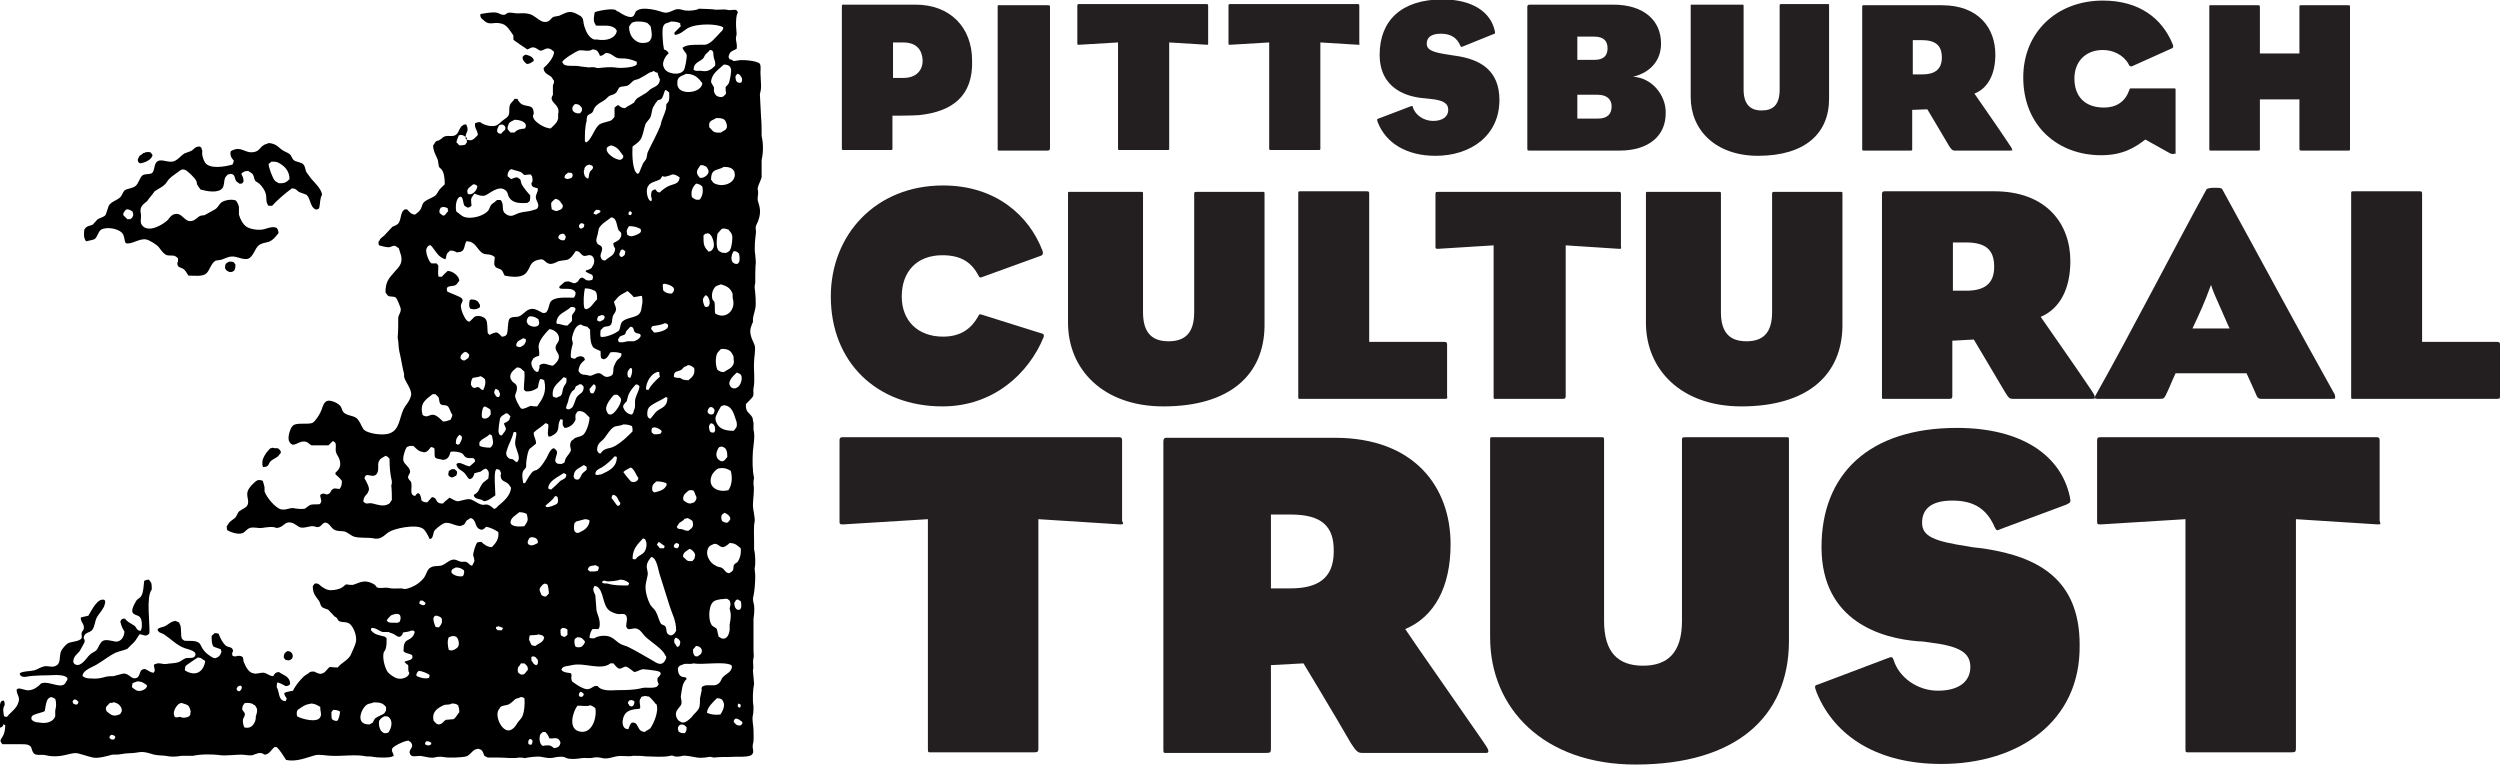
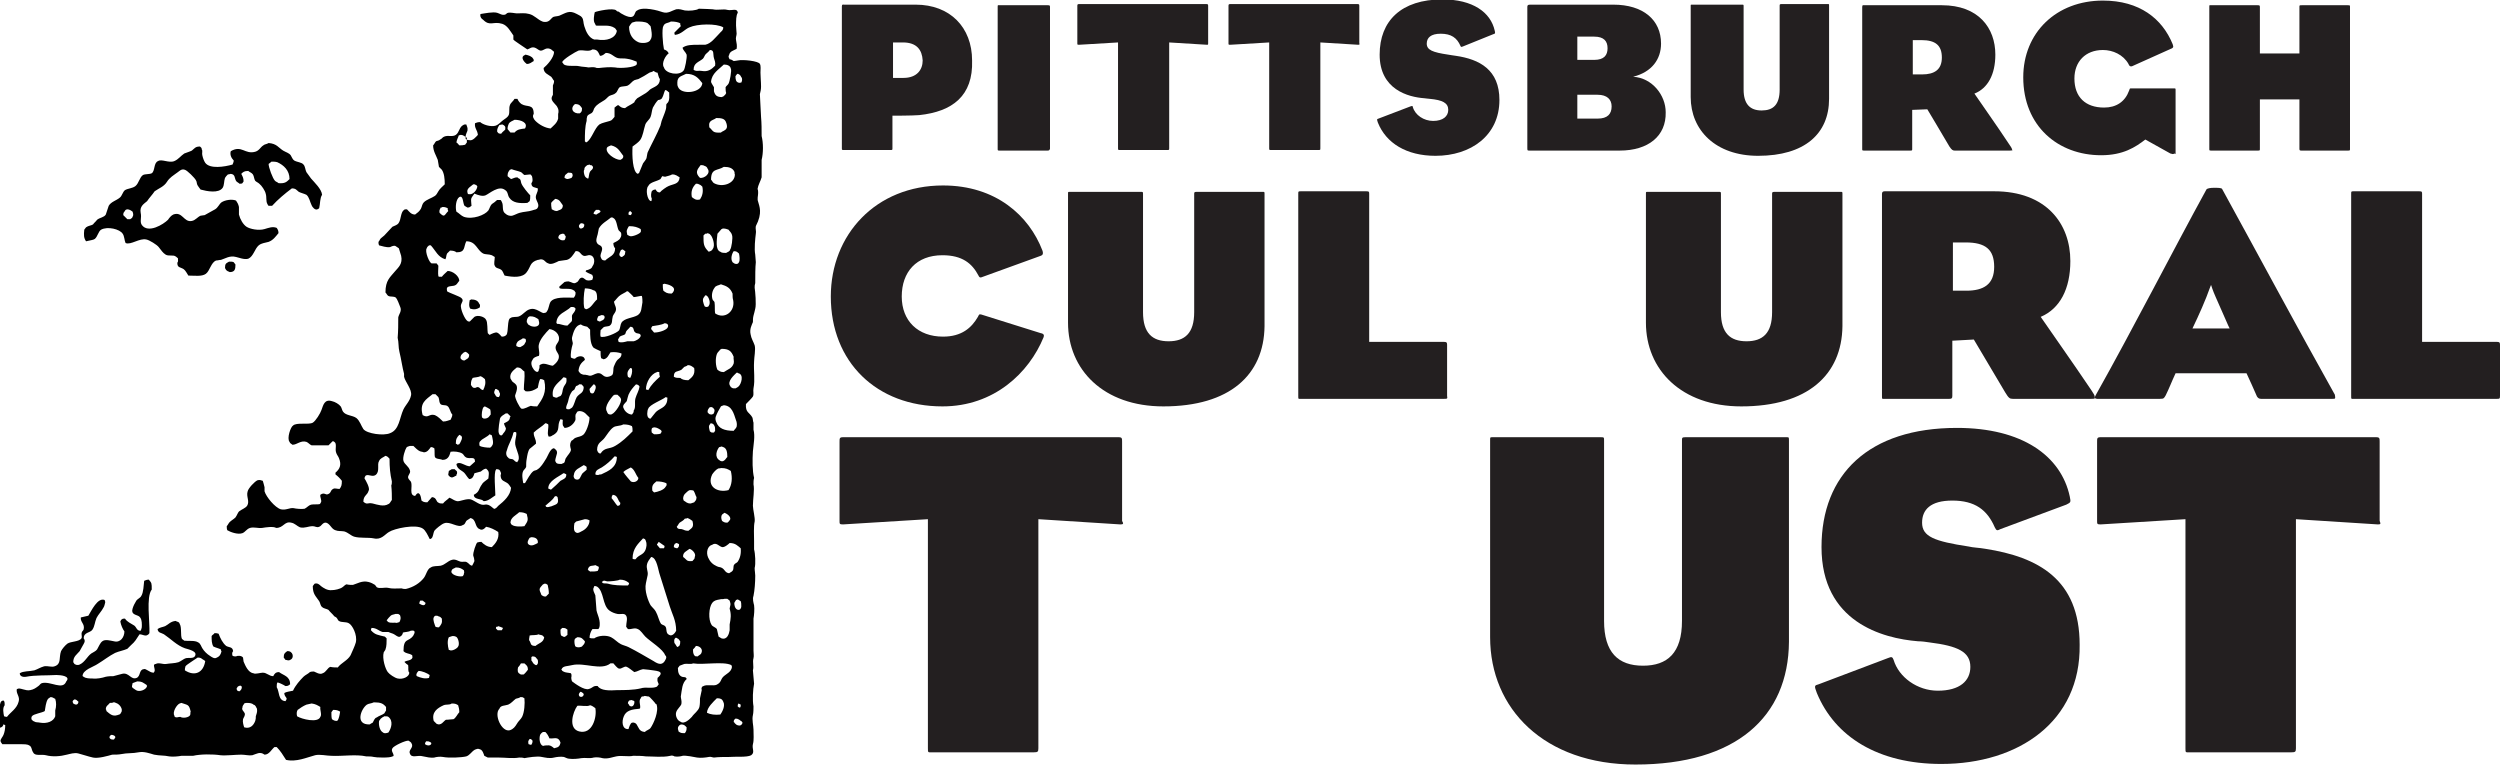
<svg xmlns="http://www.w3.org/2000/svg" version="1.1" id="Layer_1" x="0px" y="0px" viewBox="0 0 430 131.5" style="enable-background:new 0 0 430 131.5;" xml:space="preserve">
  <g>
    <g>
      <path style="fill-rule:evenodd;clip-rule:evenodd;" d="M130.4,34.7c-0.2-0.5,0-1,0-1.5c0-0.2,0-0.5-0.1-0.7c0.1-0.7,0.5-1.3,0.7-2    c0-1,0-2,0-3c0.3-1.2,0.3-2.9,0-4.1c0-1.1,0-2.2-0.1-3.3c-0.1-1.3-0.1-2.6-0.2-3.9c0.1-0.4,0.2-0.8,0.2-1.3c0-0.9-0.1-1.6-0.1-2.4    c0-0.5,0.1-1.2-0.1-1.5c-0.2-0.5-2.9-0.8-3.8-0.6c-0.1,0-0.5,0.1-0.7,0.1c-0.2-0.1-0.4-0.3-0.7-0.3c-0.1-0.2-0.3-0.5-0.1-0.7    c0.1-0.7,0.8-0.8,1.3-1.1c0.1-0.5,0-1-0.1-1.5c-0.1-0.4,0.1-0.8,0.1-1.1c0-0.4-0.1-0.9-0.1-1.4c0-0.8,0-1.8,0.3-2.2    c-0.1-0.9-1-0.3-1.8-0.5c-0.7-0.2-1.6,0.1-2.5-0.1c-0.2,0-1.4-0.1-2.4-0.1c-0.4,0.3-1.7,0.4-2.4,0.3c-0.4-0.1-1-0.3-1.5-0.2    c-0.7,0.2-1.4,0.8-2.3,0.5c-0.8-0.3-3.4-1-4.4-0.3c-0.5,0.2-0.3,0.9-0.9,1.1c-0.6,0.2-2-0.6-2.3-0.9C106.1,2,106,1.8,106,1.8    c-0.5-0.5-3.3,0.1-3.7,0.3c-0.1,0.4-0.3,1.5,0,1.9c0.1,0.2,0.1,0.2,0.2,0.4c1.2,0.1,2.3-0.2,3.2,0.4c0.2,0.1,0.3,0.4,0.4,0.5    c-0.2,1.3-1.8,1.8-3.4,1.5c-0.2,0-0.3,0-0.5,0c-0.9-0.3-1.4-1.3-1.7-2.3c-0.2-0.6-0.1-1.1-0.4-1.5c-0.2-0.3-0.6-0.4-0.9-0.6    c-1.3-0.7-1.8-0.2-3,0.3c-0.3,0.1-0.7,0.1-1,0.2c-0.4,0.2-0.5,0.6-1,0.8c-0.2,0.1-0.7,0.1-0.9,0c-0.8-0.3-1.4-1.1-2.3-1.3    c-0.7-0.2-1.4-0.1-2.1-0.1c-0.3,0-1.1-0.2-1.5-0.1c-0.2,0-0.4,0.3-0.5,0.3c-0.5,0.2-1-0.2-1.4-0.3c-0.7-0.2-2.1,0.1-2.8,0.2    c0,0,0,0-0.1,0.1c0,0.5,0.2,0.7,0.5,0.9c1.2,1.2,1.7,0.2,3.3,0.7c0.9,0.3,1.4,1.3,1.9,2c0,0.2,0,0.5,0,0.7c0.1,0.2,2,1.4,2.4,1.7    c0.4-0.1,0.7-0.5,1.3-0.3c0.3,0.1,0.6,0.4,0.9,0.5c0.6,0.1,0.9-0.6,1.7-0.3c0.3,0.1,0.5,0.4,0.7,0.5c0,1-1.2,2.3-1.8,2.8    c0,0.9,0.8,1.1,1.3,1.5c0.2,0.2,0.3,0.5,0.5,0.7c0,0.4-0.1,0.5-0.2,0.8c0,0.5,0,1.1,0,1.6c-0.1,0.2-0.3,0.5-0.2,0.8    c0.2,0.6,0.8,0.9,1,1.4c0.2,0.3,0.2,0.8,0.1,1.1c0,0.3,0,0.5,0,0.8c-0.2,0.8-0.8,1.2-1.3,1.7c-1-0.1-2-0.7-2.6-1.3    c-0.3-0.3-0.6-0.8-0.3-1.2c0-1.8-1.1-1.1-2.1-1.7c-0.3-0.2-0.6-0.6-0.7-0.9c-0.3,0-0.2,0-0.5,0c-0.2,0.4-0.7,0.7-0.8,1.1    c-0.2,0.5,0,1.2-0.2,1.7c-0.2,0.4-0.6,0.6-1,0.9c-0.4,0.3-0.7,0.7-1.2,0.9c-0.9,0.3-2.3-0.2-2.7-0.6c-0.5,0-0.6,0.1-0.9,0.2    c-0.1,0.9,0.4,1.1,0.5,2c-0.3,0.3-0.9,1.1-1.5,0.9c-0.4,0-0.4-0.1-0.6-0.2c-0.1-0.6,0.1-0.9,0.3-1.4c0.1-0.5-0.1-0.8-0.2-1.1    c-0.2,0-0.4,0-0.5,0.1c-0.7,0.3-0.7,1.3-1.3,1.7c-0.6,0.4-1.3,0-2,0.3c-0.3,0.1-0.4,0.4-0.7,0.5c-0.2,0.2-0.5,0.2-0.7,0.3    c-0.2,0.2-0.3,0.5-0.5,0.7c0,1,0.5,1.7,0.8,2.5c0.1,0.4,0.1,0.8,0.2,1.2c0.2,0.2,0.4,0.4,0.5,0.5c0.4,0.6,0.5,1.5,0.5,2.5    c-0.3,0.3-0.9,0.8-1.1,1.2c-0.2,0.3-0.3,0.6-0.6,0.8c-0.6,0.4-1.4,0.6-1.9,1.1c-0.3,0.3-0.3,0.7-0.5,1.1c-0.3,0.5-0.6,0.7-1,1    c-0.7,0-1-0.5-1.4-0.9c-0.3,0-0.4,0-0.5,0.1c-0.6,0.4-0.5,1.6-0.9,2.2c-0.2,0.4-0.7,0.5-1.1,0.7c-0.5,0.5-0.9,1-1.4,1.5    c-0.2,0.2-0.4,0.3-0.6,0.5c-0.2,0.2-0.2,0.4-0.4,0.6c0,0.3,0,0.4,0.1,0.6c0.5,0.1,1.2,0.4,1.9,0.3c0.2-0.1,0.6-0.3,0.9-0.2    c0.2,0.1,0.4,0.3,0.6,0.4c0.1,0.4,0.3,0.9,0.4,1.3c0.3,1.4-0.5,2-1,2.6c-0.9,1.1-1.7,1.6-1.7,3.7c0.2,0.2,0.3,0.5,0.5,0.6    c0.4,0.2,0.9,0,1.3,0.3c0.2,0.2,0.6,1.2,0.7,1.5c0.4,0.8-0.2,1.3-0.3,1.9c0,1.2,0,2.3-0.1,3.5c0.2,0.8,0.1,1.6,0.3,2.4    c0.3,1.2,0.5,2.7,0.8,3.8c0,0.2,0,0.3,0,0.5c0.2,0.9,1.4,2.2,1.2,3.2c-0.2,1-0.9,1.6-1.3,2.4c-0.7,1.5-0.7,3.5-2.3,4.1    c-1.1,0.5-4,0.1-4.6-0.7c-0.4-0.6-0.6-1.4-1.2-1.9c-0.7-0.5-1.8-0.4-2.3-1.1c-0.2-0.3-0.2-0.6-0.4-0.9c-0.3-0.4-1-0.8-1.5-0.9    c-1.3-0.4-1.5,0.7-1.8,1.5c-0.2,0.6-1,1.9-1.5,2.2c-0.7,0.4-2.8-0.1-3.4,0.5c-0.4,0.2-1.1,2.2-0.6,2.8c0.1,0.3,0.3,0.3,0.5,0.5    c0.8,0,1.4-0.8,2.4-0.5c0.3,0.1,0.6,0.5,0.9,0.6c0.3,0,0.5,0,0.8,0c0.7,0,1.3,0,2.1,0c0.2-0.2,0.4-0.4,0.7-0.7    c0.2,0,0.2,0,0.3,0.1c0.5,0.3,0.1,1.2,0.3,1.8c0.1,0.4,0.4,0.7,0.5,1c0.5,1.2,0.1,1.9-0.6,2.5c0,0.1,0,0.2,0,0.3    c0.4,0.3,0.8,0.7,1.1,1.1c0,0.8-0.1,1-0.4,1.4c-0.4,0-0.9-0.2-1.1,0c-0.5,0.2-0.3,0.7-0.9,0.9c-0.4,0.2-0.6-0.4-1.3,0.1    c-0.1,0.4,0.3,1,0.1,1.3c-0.1,0.2-0.1,0.2-0.2,0.3c-0.3,0.1-1.1,0-1.5,0.1c-0.4,0.1-0.7,0.5-1.1,0.7c-0.5,0.1-1.5,0-1.9-0.1    c-0.7-0.1-1.3,0.4-2.2,0.2c-1-0.3-2.5-2.1-2.8-3.1c0-0.2,0-0.5,0-0.7c-0.1-0.4-0.2-0.8-0.3-1.1c-0.3-0.1-0.5-0.2-0.9-0.1    c-0.5,0.2-1.6,1.4-1.7,1.9c-0.3,0.9,0.4,1.7-0.1,2.5c-0.3,0.4-0.9,0.6-1.3,0.9c-0.3,0.2-0.4,0.7-0.7,1.1c-0.3,0.3-0.7,0.5-1,0.8    c-0.2,0.2-0.3,0.5-0.5,0.7c0,0.2,0,0.5,0.1,0.7c0.5,0.3,1.8,0.8,2.6,0.5c0.5-0.2,0.7-0.7,1.3-0.9c0.7-0.2,1.4,0.1,2.1,0    c0.6-0.1,1.9-0.3,2.4,0c1.3,0,1.4-1.2,2.6-0.9c0.6,0.1,1,0.6,1.5,0.8c0.8,0.2,1.4-0.2,2.2-0.2c0.4,0,0.7,0.3,1.1,0.1    c0.4-0.1,0.6-0.8,1.2-0.7c0.7,0.2,0.9,1.1,1.6,1.3c0.5,0.2,0.9,0.1,1.5,0.2c0.7,0.2,1.1,0.7,1.7,0.9c1,0.3,2.4,0.1,3.4,0.3    c1.3,0.3,1.9-0.7,2.6-1.1c0.9-0.6,4.6-1.4,5.8-0.6c0.5,0.3,0.9,1.2,1.2,1.8c0.2,0,0.2,0,0.3-0.1c0.3-0.2,0.3-0.9,0.5-1.3    c0.2-0.3,1.3-1.2,1.7-1.3c1-0.4,2.4,0.9,3.2,0.3c0.4-0.1,0.4-0.4,0.6-0.7c0.2-0.2,0.5-0.3,0.7-0.5c1.1,0.2,0.7,1.6,1.6,1.9    c0.4,0.3,0.9-0.1,1.1-0.4c0.7,0.1,1.5,0.5,2.1,0.9c0.2,1.2-0.5,2-1.1,2.6c-0.8,0-1.4-0.5-1.8-0.9c-0.2,0-0.4,0-0.7,0.1    c-0.2,0.1-0.8,1.8-0.7,2.3c0.1,0.2,0.2,0.7,0.2,0.9c-0.1,0.3-0.3,0.6-0.4,0.8c-0.5-0.1-0.5-0.4-0.9-0.6c-0.3-0.2-0.7,0-1.1-0.1    c-0.4-0.1-0.9-0.5-1.5-0.3c-0.7,0.2-1.1,0.8-1.9,1c-0.6,0.1-1.3,0-1.7,0.3c-0.6,0.2-0.8,1.3-1.2,1.8c-0.7,0.9-1.8,1.6-3.1,1.9    c-0.2,0-0.5,0-0.7-0.1c-1,0-1.6,0.1-2.4-0.1c-0.6-0.1-1.4,0.2-1.9-0.1c-0.1-0.1-0.2-0.3-0.3-0.4c-0.3-0.2-0.7-0.4-1.1-0.5    c-1.1-0.3-2,0.3-2.7,0.5c-0.4,0-0.7,0-1.1-0.1c-0.3,0.1-0.4,0.3-0.7,0.5c-0.4,0.3-1.3,0.5-1.8,0.5c-0.8,0.1-1.5-0.4-1.9-0.7    c-0.2-0.2-0.6-0.6-1.1-0.4c-0.1,0.1-0.2,0.3-0.3,0.4c0,1.4,0.5,1.7,1.1,2.6c0.2,0.3,0.2,0.8,0.5,1c0.3,0.3,0.8,0.3,1.1,0.5    c0.3,0.4,0.7,0.7,1,1.1c0.2,0.1,0.4,0.2,0.5,0.4c0.1,0.1,0.1,0.3,0.3,0.4c0.4,0.3,1.2,0.1,1.7,0.4c0.6,0.3,1.5,2,1.2,3.3    c-0.2,0.7-0.6,1.5-0.9,2.2c-0.5,0.9-1.6,1.3-2.2,2.1c-0.4,0-0.8,0-1.3-0.1c-0.5,0.2-0.7,0.9-1.3,1.1c-0.5,0.3-1.2-0.2-1.5-0.3    c-0.2,0-0.5,0-0.7,0.1c-0.3,0.3-0.8,0.5-1.1,0.8c-0.6,0.6-1.4,1.5-1.8,2.4c-0.5,0.1-1.2,0.2-1.5,0.4c0,0.4,0.2,0.6,0.4,0.9    c0,0.3-0.1,0.3-0.2,0.5c-1.3-0.1-1-1.6-1.5-2.4c0-0.3,0-0.6,0.1-0.8c0.1-0.1,1.1,0.4,1.4,0.6c0.5,0,0.5-0.1,0.8-0.3    c0-1.4-1.1-1.5-1.9-2.1c-0.6,0-0.8,0.3-1,0.7c-0.7,0-1.1-0.6-1.8-0.6c-0.4,0-1.3,0.3-1.6,0.1c-0.9-0.1-1.4-1.3-1.7-2    c0-0.2-0.1-0.5-0.1-0.7c-0.2-0.3-0.8-0.4-1.2-0.2c-0.3,0-0.4,0-0.6-0.1c-0.1-0.3-0.1-0.6,0.1-0.8c-0.1-0.8-0.7-0.6-1.2-0.9    c-0.6-0.5-1-1.3-1.3-2.1c-0.3-0.1-0.4-0.1-0.7-0.1c-0.1,0.2-0.4,0.3-0.5,0.5c0,0.7,0,1.3,0.3,1.8c0.4,0.2,0.9,0.3,1.3,0.5    c0,0.2,0,0.2,0.1,0.3c-0.1,0.5-0.3,0.9-0.8,1.1c-0.4,0.3-0.9-0.1-1.2-0.3c-0.5-0.3-1-0.8-1.3-1.3c-0.2-0.3-0.3-0.8-0.7-1    c-0.6-0.4-1.7-0.2-2.4-0.3c-0.1-0.1-0.3-0.2-0.4-0.3c-0.3-0.6,0-2-0.4-2.6c-0.1-0.4-0.4-0.3-0.7-0.5c-0.9,0.1-1.2,0.6-1.8,0.9    c-0.5,0.2-0.9,0.2-1.3,0.5c0.1,0.7,0.6,0.6,1.1,0.9c1.2,0.8,2.2,1.9,3.6,2.4c0.6,0.2,2.3,0.5,1.7,1.4c-0.3,0.4-1,0.2-1.5,0.3    c-0.4,0.1-0.8,0.5-1.3,0.7c-0.6,0.2-1.6,0.2-2.1,0.3c-0.6,0.1-1.3-0.3-1.8,0c-0.2,0-0.1,0.1-0.3,0.1c-0.1,0.4,0.3,1,0,1.3    c0,0,0,0.1-0.1,0.1c-0.7,0-1.3-0.8-1.7-0.6c-0.8,0.1-0.5,1.2-1.2,1.5c-1,0.4-1.3-1-2.5-0.7c-0.5,0.1-1,0.3-1.5,0.4    c-0.4,0-0.8,0-1.3,0.1c-0.6,0.2-1.6,0.4-2.3,0.3c-0.4,0-1.2,0-1.5-0.3c0,0-0.1,0-0.1,0c0-0.1,0-0.1-0.1-0.1c0-1.1,1.9-1.6,2.6-2.1    c1-0.6,2-1.4,3-1.9c0.7-0.3,1.4-0.4,2.1-0.7c0.2-0.2,0.4-0.4,0.6-0.6c0.8-0.7,0.9-1,1.5-1.9c0.5,0,1,0.4,1.4,0.1    c0.2-0.1,0.2-0.2,0.3-0.3c0.1-1.9-0.6-6.2,0.4-7.5c0-1.1,0-1.1-0.5-1.7c-0.4,0-0.5,0.1-0.8,0.2c-0.1,0.7-0.1,2-0.5,2.6    c-0.2,0.4-0.7,0.5-0.9,0.9c-0.2,0.3-0.5,0.9-0.6,1.3c-0.3,1,0.6,1,1.1,1.3c0.4,0.3,0.5,0.8,0.5,1.5c0,0.3,0,0.5-0.1,0.7    c0,0.2-0.1,0.1-0.1,0.3c-0.7,0-0.7-0.6-1.1-0.9c-0.6-0.4-1.2-0.6-1.6-1.2c-0.2,0-0.4,0-0.5,0.1c-0.2,0.1-0.2,0.2-0.3,0.4    c0.1,0.6,0.4,1.3,0.7,1.7c0,1-0.7,2-1.8,1.7c-0.6-0.1-1.5-0.4-2,0c-0.4,0.3-0.6,0.9-0.9,1.4c-0.2,0.3-0.7,0.5-1,0.7    c-0.7,0.5-1.1,1.5-2,1.9c-0.1,0.1-0.6,0.1-0.7,0c-0.3-0.1-0.2-0.2-0.4-0.4c0-1,0.6-1.3,1.1-1.9c0.2-0.3,0.3-0.6,0.5-0.9    c0.2-0.4,0.6-0.8,0.2-1.3c0-1.1,1.1-0.9,1.5-1.5c0.4-0.6,0.4-1.3,0.7-2c0.3-0.6,0.9-1.2,1.2-1.8c0.2-0.3,0.2-0.6,0.3-0.9    c0-0.2-0.1-0.3-0.1-0.4c-1.2-0.5-2.3,1.9-2.8,2.7c-0.4,0.1-0.9,0.2-1.3,0.3c-0.1,0.8,0.7,1.1,0.5,2c0,0.2-0.3,0.4-0.3,0.5    c-0.2,0.4,0.1,0.8-0.1,1.1c-0.4,0.6-1.8,0.5-2.4,0.9c-0.4,0.3-0.9,0.9-1.1,1.3c-0.4,1.1,0.1,2.2-1.1,2.6c-0.5,0.2-1.1-0.1-1.8,0    c-0.7,0.2-1.1,0.5-1.7,0.7c-0.9,0.2-1.9,0.1-2.5,0.5c0,0.5,0.5,0.7,1.1,0.6c1.5-0.3,3.6-0.2,5.2-0.3c0.8,0,2.5,0.2,1.7,1.1    c-0.6,1.6-2.7-0.1-4.2,0.3c-0.3,0.1-0.4,0.4-0.6,0.5c-0.4,0.3-0.8,0.6-1.4,0.7c-0.8,0.2-1.8-0.5-2.2-0.2c0,0-0.1,0-0.1,0    c-0.2,0.8,0.6,1.3,0.3,2.2c-0.3,1.2-1.4,1.8-2,2.6c-0.3,0-0.4-0.1-0.5-0.1c-0.1-0.5-0.3-1.4,0.1-1.9c0-0.4,0-0.7-0.2-0.8    c0-0.1,0,0-0.1,0c-0.5,0.1-0.4,0.6-0.6,0.9c-0.1,0.3-0.5,0.4-0.7,0.7c-0.4,0.9,0.2,2.6,0.5,3.1c0.5,0,0.8-0.2,0.9-0.6    c0,0,0,0,0.1,0c0.1,0.1,0,0.1,0.2,0.1c0,0.7-0.1,1.2-0.3,1.7c-0.1,0.3-0.6,0.8-0.5,1.1c0.1,0.3,0.2,0.3,0.3,0.5c1.1,0,2.2,0,3.2,0    c0.5,0,1.1,0,1.4,0.2c0.5,0.2,0.4,0.8,0.7,1.2c0.3,0.7,1.4,0.3,2.2,0.5c1.1,0.3,2.5,0.2,3.6-0.1c0.5-0.1,1.3-0.4,2-0.2    c0.8,0.2,1.6,0.5,2.5,0.7c0.9,0.2,2.6-0.3,3.3-0.5c0.5,0,1.1,0,1.6-0.1c0.9-0.2,2-0.1,2.9-0.3c1-0.2,2,0.2,2.7,0.4    c1,0.2,1.7,0.1,2.6,0.3c0.6,0.1,1.6,0,2.1-0.1c0.7,0,1.3,0,2,0c1.3-0.3,3.4-0.3,4.7-0.1c0.9,0.1,2.7-0.1,3.6-0.1    c0.6,0,1.4,0.2,1.9,0.1c0.7-0.2,1.3-0.7,2.1-0.1c0.8,0,1.2-0.9,1.7-1.3c0.1,0,0.3,0,0.4,0c0.6,0.6,1.1,1.4,1.6,2.2    c1.8,0.4,3.5-0.4,5-0.8c0.8-0.2,2,0.1,2.8,0.1c1.9,0.1,4.2-0.3,6,0.1c0.4,0,0.9,0,1.3,0.1c0.3,0.1,2.8,0.2,3.2-0.1    c0.1,0,0.1,0,0.2-0.1c0-0.5-0.5-0.8-0.2-1.3c0.2-0.4,2.3-1.4,2.8-1.3c0.2,0.2,0.4,0.2,0.5,0.5c0.4,0.7-0.6,1.1-0.3,1.7    c0.3,0.9,1.3,0.2,2.3,0.5c0.5,0.1,1.3,0.3,1.9,0.2c0.3-0.1,1-0.2,1.5-0.1c1,0.2,3.2,0.1,4-0.1c0.6-0.2,0.9-0.8,1.4-1.1    c0.1-0.1,0.3-0.1,0.5-0.2c0.2,0,0.3,0,0.5,0.1c0.4,0.1,0.6,0.8,0.7,1.1c0.2,0.1,0.4,0.2,0.6,0.3c0.6,0,1.3,0,1.9,0    c1.1,0,2.4,0.2,3.5,0c0.3,0,0.6,0,0.9,0.1c0.6-0.1,2.2-0.4,3-0.2c0.6,0.1,1.3,0.3,2.1,0.1c0.4-0.1,1.2-0.2,1.7-0.1    c0.3,0.1,0.6,0.3,0.9,0.3c0.6,0.1,1.6,0,2.1-0.1c0.6-0.1,1.5,0.1,2.1-0.1c0.5-0.1,1.2,0,1.5,0.1c0.9,0.2,1.8-0.2,2.4-0.3    c0.9-0.2,2.1,0.1,2.9-0.1c0.7,0,1.5,0,2.2,0.1c1.3,0,2.9,0.2,4.2-0.1c0.2-0.1,0.6,0,0.7,0.1c0.5,0.1,1.1,0,1.4-0.1    c0.5-0.1,2,0.2,2.5,0.3c0.6,0.1,1.5,0,2-0.1c0.3-0.1,0.7,0.1,0.9,0.1c0.8-0.1,1.7-0.1,2.6-0.1c1-0.1,3.1,0.1,3.8-0.3    c0.7-0.5,0.1-1.1,0.3-1.9c0.2-0.7,0.1-1.7,0.1-2.5c0-0.7-0.3-1.7-0.1-2.5c0.1-0.4,0.1-1.2,0.1-1.5c-0.2-1.1-0.1-2.9,0.1-3.9    c-0.1-0.8-0.1-1.5-0.2-2.3c0.2-0.7-0.1-1.4,0.1-2.1c0.1-0.4,0-0.8,0-1.3c0-1.1,0-2.2,0-3.3c0-0.7,0-1.5,0-2.2    c0.1-0.5,0.2-1.7,0.1-2.3c-0.1-0.4-0.3-1.1-0.1-1.6c0.2-1,0.3-2.3,0.3-3.5c0-0.4-0.1-0.8-0.1-1.3c0.2-0.7,0.1-2.5-0.1-3.2    c0-0.5,0-0.9,0-1.4c0-1.1-0.1-2.5,0.1-3.4c0.1-0.6-0.3-2.1-0.3-2.7c0-1.2,0.3-2.7,0.1-3.7c0-0.4,0-0.7,0.1-1.1    c-0.3-1.2-0.3-3.1-0.2-4.6c0.1-1.1,0.4-2.6,0.1-3.7c0-0.4,0-0.8,0-1.2c-0.1-0.2-0.1-0.7-0.2-0.9c-0.5-0.9-1.2-0.8-1.1-2.3    c0.2-0.2,1.1-1.1,1.2-1.3c0.2-0.4,0-0.9,0.1-1.4c0.3-1.5,0-3,0.1-4.6c0-0.7,0.3-2.1,0.1-2.8c-0.2-0.6-0.6-1.2-0.7-1.9    c-0.2-0.9,0.2-1.6,0.4-2.1c0-0.4,0-0.7,0.1-1.1c0.1-0.3,0.2-0.8,0.3-1.2c0.2-0.7,0-3-0.1-3.6c0-0.3,0-0.5,0.1-0.8    c0-1.3,0-2.7,0.1-3.6c0-0.3-0.1-1-0.1-1.3c-0.2-1,0-2.8,0.1-3.6c0.1-0.4-0.1-0.9,0-1.3C131.2,36.6,130.6,35.5,130.4,34.7z     M67.4,86c-0.2,0.2-0.3,0.6-0.6,0.7c-0.8,0.5-1.9,0.1-2.7-0.1c-0.9-0.2-0.9,0.3-1.6-0.3c0-1.1,0.7-1.1,0.9-1.9    c0.3-0.4-0.5-1.8-0.7-2.1c0-0.2,0.1-0.4,0.2-0.5c0.5-0.3,1.1,0.3,1.7-0.1c0.8-0.6,0.2-1.8,0.6-2.4c0.2-0.5,0.7-0.6,1.1-0.9    c0.4,0.1,0.5,0.3,0.7,0.5c0,1.5,0.1,2.6,0.4,3.9c0,0.2,0,0.5-0.1,0.7C67.4,84.4,67.4,85.3,67.4,86z M9.5,122.2c0,0.3,0,0.7,0,1    c-0.3,0.9-1.4,1.3-2.6,1.1c-0.4-0.1-0.7,0-1-0.2c-0.3-0.1-0.3-0.2-0.5-0.4c0-0.3,0-0.4,0.1-0.5c0.2-0.4,1.8-0.6,2.2-0.9    c0.1-0.6,0.2-1.5,0.5-2c0.1-0.2,0.4-0.3,0.5-0.4c0.4,0,0.5,0.2,0.8,0.3C9.7,120.8,9.7,121.5,9.5,122.2z M12.6,121    c-0.2-0.4-0.1-0.5,0.2-0.7c0.4,0,0.4,0.2,0.7,0.4C13.4,121.4,12.9,121.2,12.6,121z M19.8,126.9c-0.1,0.2-0.1,0.1-0.2,0.3    c-0.4,0-0.5,0-0.7-0.2c-0.1-0.2-0.1-0.2,0-0.4c0.1-0.1,0.1-0.1,0.2-0.2c0.2,0,0.3,0,0.5,0.1C19.8,126.6,19.9,126.8,19.8,126.9z     M20.8,122.6c-0.1,0.3-0.3,0.3-0.6,0.4c-0.9,0.3-1.4-0.3-1.9-0.7c0-0.2,0-0.2-0.1-0.3c0-0.6,0.4-0.7,0.7-1.1c0.2,0,0.5,0,0.6-0.1    c0.2,0,0.3,0,0.4,0.1C20.5,121,21.3,122,20.8,122.6z M23.6,118.8c-0.3-0.1-0.6-0.4-0.8-0.5c0-0.1,0-0.1-0.1-0.1    c0-0.4,0.1-0.5,0.1-0.7c0.3-0.1,0.5-0.2,0.8-0.3c0.9,0,1.1,0.3,1.6,0.6c0,0.1,0,0.1,0.1,0.1C25.3,118.5,24.3,119,23.6,118.8z     M32.7,123c-0.2,0.4-1.2,0.6-1.7,0.3c-0.3,0-0.7,0.2-0.9,0c-0.1-0.1-0.1,0-0.1-0.2c-0.4-0.6,0.4-1.9,0.9-2.1    c0.1,0,0.2-0.1,0.3-0.1c1.1,0.4,1.3,0.2,1.6,1.5C32.7,122.5,32.8,122.8,32.7,123z M31.8,115.3c0-0.2,0-0.4,0.1-0.7    c0.2-0.3,1.7-1.2,2.1-1.5c0.7,0,0.7,0.3,1.2,0.5c0,0.1,0,0.1,0.1,0.1C35,115.7,33.5,116.4,31.8,115.3z M41.2,118.9    c-0.4,0-0.5-0.2-0.5-0.5c0.1-0.1,0.1-0.2,0.2-0.3c0.1-0.1,0.3-0.1,0.4-0.2c0.1,0.1,0.2,0.1,0.3,0.2    C41.6,118.6,41.4,118.7,41.2,118.9z M44,123.2c0,0.3,0,0.5-0.1,0.8c-0.3,0.8-0.9,1.4-1.9,1.1c-0.1-0.3-0.3-0.9-0.2-1.4    c0.1-0.3,0.4-0.6,0.3-1c-0.1-0.3-0.6-0.6-0.4-1c0-0.4,0.2-0.4,0.3-0.7c0.1,0,0.2-0.1,0.3-0.1c0.5,0,1,0,1.3,0.3    c0.4,0.1,0.4,0.4,0.6,0.7C44.3,122.5,44.1,122.8,44,123.2z M55.1,123.3c-0.4,1.1-3.2,0.4-4-0.1c-0.1-0.4-0.1-0.8,0.1-1.1    c0.4-0.3,1-0.7,1.5-0.9c0.3-0.1,0.6-0.1,0.9-0.2c0.7,0.1,1,0.3,1.5,0.6C55,122.1,55.4,122.9,55.1,123.3z M58.1,123.9    c-0.1,0-0.1,0-0.1,0.1c-0.5,0-0.6-0.1-0.9-0.3c-0.1-0.3-0.1-0.7-0.1-1.2c0.1-0.1,0.2-0.3,0.3-0.4c0.7,0,0.8,0.1,1.2,0.3    C58.4,123.1,58.3,123.5,58.1,123.9z M67.2,105.9c0.2-0.2,0.6-0.2,0.8-0.3c0.2,0,0.4,0,0.5,0c0.1,0.1,0.2,0.1,0.3,0.2    c0.2,0.5,0.1,0.8-0.1,1.2c-0.3,0.1-0.6,0.2-0.7,0.1c-0.5,0-1.2,0.1-1.4-0.3c-0.1-0.1,0,0-0.1-0.1C66.7,106.4,67,106.1,67.2,105.9z     M64.1,124.3c-0.2,0.1-0.4,0.2-0.5,0.3c-2.6,0.1-1.5-2.7-0.5-3.4c0.3-0.2,0.8-0.2,1.2-0.4c1.2,0,1.6,0.2,2.1,0.8    c0,0.2,0,0.4,0,0.6c-0.1,0.2-0.2,0.3-0.3,0.5c-0.4,0.3-0.9,0.4-1.3,0.7C64.4,123.5,64.3,124,64.1,124.3z M66.8,126    c-0.3,0.1-0.7,0.2-0.9,0c-0.6-0.3-0.8-1.3-0.7-2c0.1-0.1,0.2-0.3,0.3-0.4c0.1-0.1,0.3-0.2,0.4-0.3c0.1,0,0.1,0,0.2-0.1    c0.3,0,0.6,0,0.7,0.1C67.7,124,67.3,125.3,66.8,126z M71.1,109.3c-0.8,1.2-1.7,0.3-1.7,2.7c0.5,0.5,0.9,0.3,1.5,0.7    c0,0.2,0.1,0.4,0,0.5c-0.2,0.4-0.9,0.4-1.3,0.6c0,0,0,0.1,0,0.1c0.2,0.2,0.3,0.3,0.6,0.5c0.1,0.5-0.1,1,0.2,1.3c0,0.7-1.1,1.2-2,1    c-0.5-0.1-1.4-0.7-1.7-1.1c-0.4-0.5-1-2.3-0.7-3.4c0.1-0.2,0.3-0.4,0.3-0.5c0.2-0.5,0.2-1.3,0.2-1.9c-0.1-0.1-0.2-0.2-0.3-0.3    c-1.2-0.3-1.7-0.3-2.4-1.1c0-0.2,0.1-0.3,0.1-0.4c0.9,0,1.2,0.5,1.9,0.7c0.3,0,0.7,0,1,0c0.2,0.1,0.5,0.2,0.8,0.3    c0.3,0.1,0.9,0.7,1.2,0.5c0.3-0.1,0.5-0.5,0.5-0.7c0.3-0.1,1-0.1,1.3-0.3C71.5,108.3,71.4,108.8,71.1,109.3z M72.3,103.3    c0.1,0,0.3,0,0.4,0c0.1,0.1,0.4,0.3,0.5,0.4c-0.1,0.7-0.8,0.3-1.1,0.1C72.2,103.5,72.2,103.4,72.3,103.3z M71.7,116.3    c0-0.1,0-0.1-0.1-0.1c0-0.4,0.2-0.6,0.4-0.8c0.6,0,1.5,0.4,1.9,0.7c0,0.2-0.1,0.3-0.1,0.5C73.1,116.8,72.4,116.6,71.7,116.3z     M73.1,128c0-0.3,0.1-0.3,0.2-0.5c0.2,0,0.5,0,0.6,0.1C74.6,127.8,73.9,128.6,73.1,128z M77.2,109.6c0.2-0.1,0.4-0.1,0.6-0.2    c0.3,0,0.4,0,0.6,0.1c0.4,0.1,0.7,1.3,0.4,1.7c-0.1,0.3-1.1,0.9-1.5,0.6c0,0-0.1,0-0.1,0C77,111.1,76.9,110.2,77.2,109.6z     M74.6,106.2c0.1-0.2,0.1-0.2,0.3-0.3c0.2,0,0.4,0,0.5,0.1c0.4,0.1,0.4,0.2,0.6,0.4c0.1,0.8-0.1,1-0.5,1.5c-0.3,0-0.4,0-0.6-0.1    C74.8,107.5,74.4,106.6,74.6,106.2z M78,123.7c-0.4,0-0.8,0.1-1.3,0.1c-0.4,0.2-0.8,1.1-1.6,0.7c-0.2-0.2-0.4-0.4-0.5-0.5    c-0.4-1.5,0.6-2.2,1.7-2.7c0.5-0.2,1,0,1.4-0.3c0.6,0,0.8,0.1,1.1,0.3c0.1,0.4,0.2,0.6,0.2,1.2C78.7,122.8,78.4,123.5,78,123.7z     M79.8,98.6c0,0.3-0.1,0.3-0.2,0.5c-0.7,0.2-2.3-0.3-1.9-1c0.1-0.3,0.4-0.3,0.7-0.5c0.7,0,1,0.2,1.4,0.5    C79.8,98.3,79.9,98.5,79.8,98.6z M126.3,29.5c0.1,0.2,0,0.4,0.1,0.5c0,1.6-2.2,2.3-3.6,1.5c-0.2-0.1-0.3-0.4-0.5-0.6    c0-2,1.1-1.5,2.2-2.2C125.4,28.7,126,28.9,126.3,29.5z M127.3,104.8c-0.1,0-0.1,0-0.1,0.1c-0.3,0-0.4,0-0.6-0.2    c-0.2-0.2-0.3-0.6-0.3-1c0.1-0.2,0.2-0.3,0.3-0.5c0.1,0,0.2-0.1,0.3-0.1c0.2,0.1,0.3,0.2,0.5,0.3c0.1,0.3,0.1,0.5,0.1,0.9    C127.5,104.5,127.4,104.7,127.3,104.8z M127.4,121.2c0,0.3,0,0.3-0.1,0.5c-0.2,0-0.2,0-0.3-0.1c-0.2-0.1-0.1-0.2-0.1-0.3    c0-0.2,0.1-0.2,0.1-0.3C127.2,121.1,127.3,121.1,127.4,121.2z M127,66.5c-0.1,0.1-0.3,0.2-0.5,0.3c-0.3,0-0.5,0-0.6-0.1    c-0.2-0.1-0.2-0.1-0.3-0.3c-0.6-0.8,0.7-1.9,1.1-2.3c0.2,0,0.2,0,0.3,0.1C128,64.4,127.5,66.1,127,66.5z M125.3,84.3    c-1.9,0.5-3.8-0.6-2.8-2.7c0.2-0.3,0.6-0.8,1-1c0.2-0.1,0.4,0,0.5-0.1c0.9,0,1.2,0.2,1.7,0.5C126,82.2,125.9,83.4,125.3,84.3z     M125.4,89.6c-0.1,0.2-0.2,0.2-0.3,0.3c-0.5,0-0.6-0.1-0.9-0.3c-0.1-0.2-0.2-0.6-0.1-0.9c0.1-0.3,0.3-0.3,0.5-0.5    C125.2,88.4,126,89.1,125.4,89.6z M112.5,84.7c-0.1-0.1-0.2-0.2-0.3-0.3c-0.1-0.9,0.1-1.1,0.7-1.6c0.7,0,1.2,0.1,1.7,0.3    c0.1,0.2,0.1,0.4-0.1,0.6C114.2,84.3,113.1,84.6,112.5,84.7z M114.3,93.9c0,0.2,0,0.2-0.1,0.4c-0.2,0-0.4,0-0.7,0    c-0.2-0.2-0.3-0.4-0.5-0.6c0-0.1,0-0.1,0.1-0.2c0.1-0.2,0.1-0.1,0.2-0.3C113.6,93.4,113.9,93.6,114.3,93.9z M112.1,74.4    c0-0.2-0.1-0.4,0-0.6c0-0.1,0-0.1,0.1-0.2c0.1,0,0.2-0.1,0.3-0.1c0.5,0,0.9,0.3,1.2,0.5c0,0.1,0,0.1,0.1,0.1    c0,0.3-0.1,0.3-0.2,0.5c-0.4,0.1-0.7,0.1-1.1,0.1C112.4,74.6,112.2,74.5,112.1,74.4z M113,70.7c-0.2,0.1-0.9,1.1-1.1,1.3    c-0.2,0-0.2,0-0.3-0.1c-0.4-0.2-0.3-1.3-0.1-1.6c0.2-0.7,2.4-1.5,3-2c0.1,0,0.2,0.1,0.3,0.1C114.8,70,113.8,70.1,113,70.7z     M98.1,76.9c0,0.1,0.1,0.3,0.1,0.5c-0.1,0.5-0.5,0.8-0.8,1.3c-0.2,0.2-0.2,0.6-0.3,0.8c-0.1,0.2-0.4,0.2-0.5,0.3    c-0.3,0-0.6,0-0.8-0.1c-0.2-0.1-0.2-0.3-0.3-0.4c0-0.5,0.4-1.4,0.3-1.5c0-0.4-0.3-0.5-0.5-0.7c-0.7,0-1.1,1.5-1.5,2    c-0.3,0.5-0.8,1.3-1.3,1.6c-0.2,0.2-0.5,0.2-0.7,0.3c-0.6,0.4-1.1,1.5-1.5,2.1c-0.1,0-0.2,0-0.3,0c-0.1-0.6-0.3-1.5,0-2.1    c0.1-0.2,0.4-0.4,0.5-0.7c0-0.5,0-0.9,0.1-1.4c0.1-0.6,0.2-1.3,0.5-1.7c0.1-0.1,0.9-0.7,1.1-0.9c0-0.9-0.4-1-0.4-1.9    c0.6-0.6,1.4-1,2-1.6c0.2,0,0.2,0,0.3,0.1c0.1,0,0.1,0,0.2,0.1c0.1,0.5-0.2,1.5,0,1.9c0,0.1,0,0.1,0.1,0.2c0.5,0,0.5-0.2,0.8-0.3    c1.3-0.8,0.5-1.5,1.2-2.7c0.2,0,0.2,0.1,0.4,0.1c0,0.4-0.1,0.9,0.1,1.1c0.1,0.2,0.1,0.1,0.2,0.3c0.8,0,1.5-0.6,1.8-1.2    c0.2-0.3,0-0.7,0.1-1.1c0.1-0.2,0.2-0.3,0.3-0.5c0.1,0,0.2-0.1,0.3-0.1c1,0,1.3,0.7,1.8,1.1c0,1-0.6,2.6-1.1,3    c-0.4,0.3-0.8,0.3-1.3,0.5c-0.3,0.1-0.4,0.4-0.7,0.5C98.1,76.1,98,76.5,98.1,76.9z M91.1,109.3c0.4-0.1,1.2,0,1.5-0.2    c0.2,0.1,0.5,0.1,0.7,0.2c0.1,0.1,0.2,0.2,0.3,0.3c-0.1,0.9-0.9,1-1.5,1.5c-1,0-0.7-0.5-1.1-1C91,109.7,91.1,109.5,91.1,109.3z     M91.1,92.5c0.1,0,0.2-0.1,0.3-0.1c0.7,0,1.2,0.3,1.1,1c-0.4,0.2-1,0.6-1.5,0.3C90.5,93.4,90.9,92.8,91.1,92.5z M93.4,102.5    c-0.3-0.1-0.3-0.2-0.4-0.5c-0.4-0.8-0.1-0.9,0.4-1.5c0.1,0,0.1,0,0.2-0.1c0.1,0,0.2,0,0.3,0c0.1,0.1,0.2,0.1,0.3,0.2    c0.1,0.5,0.2,0.9,0.2,1.5c-0.2,0.2-0.3,0.3-0.5,0.5C93.7,102.6,93.5,102.6,93.4,102.5z M94,87.2c-0.2-0.1,0,0-0.1-0.1    c-0.1-0.1,0,0-0.1-0.1c0.5-0.5,1.2-0.9,1.6-1.6c0.1,0,0.1,0,0.2-0.1c0.2,0.1,0.2,0.1,0.3,0.2c0.3,1.3-0.2,1.2-1.1,1.6    C94.6,87.1,94.3,87.3,94,87.2z M94.8,84.2c-0.2,0-0.2,0-0.3-0.1c-0.1,0-0.1,0-0.2-0.1c0-1.3,1.8-2,2.6-2.6c0.2,0,0.2,0,0.3,0.1    c0.1,0,0.1,0,0.2,0.1c0,0.2,0,0.3-0.1,0.5c-0.2,0.3-0.6,0.4-0.9,0.6C96,83.1,95.4,83.7,94.8,84.2z M96.7,108    c0.6,0,0.6,0.1,0.9,0.3c0,0.4,0,0.6,0,0.9c-0.6,0.5-0.5,0.4-1.1,0.1c-0.1-0.3-0.1-0.6-0.1-1C96.5,108.2,96.6,108.1,96.7,108z     M87,73.8c-0.1,0.5-0.4,0.6-0.6,1c-0.1,0-0.1,0-0.1,0.1c-0.3,0-0.4-0.1-0.5-0.4C85.6,74.1,86,72,86,72c0.2-0.5,0.6-0.6,1-0.9    c0.1,0,0.2,0,0.3,0c0.2,0.2,0.3,0.3,0.5,0.5c0,0.1,0,0.1-0.1,0.2c0,0.6-0.6,0.8-1,1C86.7,73.2,87.1,73.6,87,73.8z M85,67.6    c0-0.4,0.1-0.4,0.2-0.7c0.2,0,0.2,0,0.3,0.1c0.4,0.1,0.3,0.4,0.5,0.7c0,0.4-0.1,0.4-0.2,0.6C85.2,68.3,85.3,68,85,67.6z     M88.9,63.2c0.8,0,0.8,0.4,1.3,0.7c0.1,1.1-0.1,2-0.1,3.1c0.1,0.1,0.2,0.2,0.3,0.3c0.9,0.1,1.5-0.2,2.1-0.6    c0.1-0.5,0.2-1.1,0.4-1.5c0.4,0,0.5,0.1,0.7,0.2c0.5,2.1-0.3,3.2-1.2,4.5c-0.4,0-0.7,0-1.1-0.1c-0.4,0.1-1.1,0.6-1.6,0.5    c-0.3-0.1-1.2-1.9-1.1-2.3c0.1-0.4,0.4-0.9,0.3-1.5c-0.1-0.5-0.5-0.6-0.8-0.9c-0.1-0.2-0.2-0.3-0.3-0.5    C87.6,64.2,88.3,63.7,88.9,63.2z M88.8,59.5c0-0.2,0-0.4,0.1-0.5c0.2-0.5,0.7-0.5,1-0.8c0.2,0,0.3,0,0.5,0.1    c0.1,0.3,0.1,0.5-0.1,0.7c-0.1,0.4-0.5,0.5-0.8,0.7c-0.2,0-0.4,0-0.5-0.1C88.9,59.6,88.8,59.5,88.8,59.5z M108.3,38.9    c0.8,0,1.4,0.2,1.9,0.5c0,0.2,0.1,0.3,0,0.5c-0.1,0.3-1.5,0.9-1.9,0.7c-0.2-0.1-0.2-0.1-0.4-0.2c-0.2-0.8-0.1-0.8,0.2-1.4    C108.2,38.9,108.2,38.9,108.3,38.9z M108.1,36.9c0-0.3,0-0.3,0.1-0.5c0.1,0,0.1,0,0.2-0.1c0.1,0.1,0.2,0.2,0.3,0.3    c0,0.1,0,0.1-0.1,0.2c0,0.1,0,0.1-0.1,0.2C108.3,37,108.3,37,108.1,36.9z M108,50.1c0.3,0.3,0.7,0.6,1,1c0.3,0,1.1-0.2,1.2-0.2    c0.1,0,0.1,0,0.2,0c0.1,0.3,0.1,0.9,0.1,1.1c-0.2,1-0.1,1.7-0.8,2.2c-0.8,0.5-2.3,0.5-2.8,1.3c-0.2,0.3-0.2,0.9-0.4,1.3    c-0.4,0.5-2.6,1.4-3.2,1.1c-0.1-0.4,0-0.7,0-1.1c0.2-0.2,0.3-0.3,0.5-0.5c0.3-0.2,0.8-0.1,1.1-0.3c0.5-0.4,0.3-0.9,0.5-1.6    c0.1-0.3,0.4-0.6,0.5-0.9c0.2-0.6-0.2-1-0.3-1.6c0.4-0.4,0.7-0.9,1.2-1.2c0.3-0.2,0.6-0.3,0.9-0.5C107.7,50.1,107.9,50.1,108,50.1    z M105.5,73.5c0.4-0.3,1.2-0.2,1.7-0.5c0.7,0,1.1,0.1,1.5,0.3c0.1,0.3,0.1,0.5,0.1,0.9c-1,1-1.8,1.8-3,2.5c-1,0.6-1.8,0.2-2.5,1.3    c-0.2,0-0.2,0-0.3-0.1c-0.2-0.1-0.2-0.3-0.3-0.5c0-1.3,0.8-1.4,1.3-2.1C104.4,74.8,104.9,73.9,105.5,73.5z M105.5,68    c0.1,0,0.1,0,0.2-0.1c0.2,0,0.3,0,0.5,0c0.2,0.2,0.5,0.4,0.6,0.7c0.2,0.7-1,2.4-1.5,2.6c-0.1,0.1-0.3,0.1-0.3,0.1    c-0.4,0-0.5-0.2-0.6-0.5C103.8,69.9,105.2,68.4,105.5,68z M107.3,70.3c-0.4-0.6,0.3-1,0.5-1.3c0.1-0.4,0.2-0.8,0.3-1.1    c0.3-0.7,0.8-1.3,1.3-1.8c0.2,0.1,0.2,0,0.3,0.1c0.2,0.1,0.2,0.1,0.3,0.3c-0.1,0.7-0.5,1.3-0.7,2c-0.2,0.7,0.1,1.6-0.3,2.1    c0,0.4-0.1,0.4-0.3,0.7C108.1,71.3,107.5,70.8,107.3,70.3z M108.4,63.3c0.1,0,0.1,0,0.3,0.1c0.1,0.7-0.1,1.2-0.3,1.6    c-0.1,0-0.1,0-0.2-0.1c-0.1,0-0.1,0-0.2-0.1C107.8,64,108,63.8,108.4,63.3z M109,58.7c-0.4,0-0.8,0-1.1,0c-0.4,0.1-1,0.3-1.5,0.1    c0-0.1-0.1-0.3-0.1-0.4c0.1-0.2,0.2-0.3,0.3-0.5c0.3-0.2,0.6-0.2,0.9-0.4c0.1-0.1,0.1-0.3,0.2-0.5c0.2-0.3,0.5-0.5,0.7-0.8    c0.8,0,0.4,0.7,0.9,1c0.2,0.2,0.6,0.1,0.8,0.3c0.1,0.1,0.1,0.2,0.1,0.3C110,58.3,109.4,58.6,109,58.7z M102.7,55.1    c0-0.4,0.1-0.4,0.2-0.7c0.2-0.1,0.4-0.1,0.5-0.2c0.2,0,0.4,0,0.5,0.1c0.1,0.1,0.1,0.3,0.1,0.3c-0.1,0.5-0.5,0.5-0.8,0.7    C103,55.3,102.9,55.2,102.7,55.1z M107.5,43.7c-0.1,0.3-0.3,0.3-0.5,0.5c-0.2,0-0.2,0-0.3-0.1c-0.4-0.3,0-0.8,0.1-1.1    c0.1,0,0.2-0.1,0.3-0.1c0.2,0.1,0.3,0.2,0.5,0.4C107.5,43.4,107.5,43.6,107.5,43.7z M107.1,27.2c-0.1,0.2-0.3,0.2-0.4,0.3    c-0.9,0-2.7-1.2-2.3-2.1c0.1-0.2,0.5-0.3,0.7-0.4c1.2,0.3,1.4,0.9,2.1,1.8C107.2,27,107.2,27.1,107.1,27.2z M105.1,37.4    c0.2,0,0.3,0,0.4,0.1c0.6,0.3,0.6,1.5,0.9,2.1c0.1,0.1,0.3,0.3,0.4,0.4c0.1,0.2,0.1,0.7-0.1,0.9c-0.1,0.4-0.8,0.7-1.2,0.9    c0,0.4,0.1,0.7,0.3,0.9c0,1.3-1,1.4-1.7,2.1c-0.4,0-0.6-0.1-0.7-0.4c-0.4-0.6,0.4-1.3,0.1-1.9c-0.2-0.4-0.6-0.3-0.8-0.7    c-0.3-0.4,0-1.1,0.1-1.5c0.1-0.4,0.1-0.6,0.2-1C103.5,38.4,104.4,38,105.1,37.4z M102.6,36.9c-0.3,0-0.3-0.1-0.5-0.1    c0-0.4,0.2-0.4,0.4-0.7c0.2,0,0.3,0,0.5,0c0.1,0.1,0.2,0.1,0.3,0.2C103.2,36.7,102.9,36.6,102.6,36.9z M102.7,51.5    c-0.7,0.6-1,1.5-1.9,1.7c-0.1-0.1-0.2-0.1-0.3-0.2c-0.2-0.9-0.1-2.5,0.1-3.4c0.5,0,1.1,0.1,1.4,0.3    C102.7,50,102.7,50.8,102.7,51.5z M101,56.2c0.2,0.2,0.4,0.4,0.5,0.5c0,1,0,2.3,0.5,3c0.1,0.2,1.1,0.6,1.3,0.7    c0,0.4,0,0.9,0.1,1.2c0.1,0.1,0.3,0.1,0.4,0.2c0.7-0.1,0.9-0.8,1.2-1.2c0.7-0.1,1.4,0,1.9,0.2c0,0.7-0.4,0.8-0.7,1.1    c-0.2,0.2-0.5,0.8-0.6,1.1c-0.2,0.5,0,1.1-0.3,1.5c-0.2,0.2-0.8,0.4-1.1,0.3c-0.5-0.1-0.6-0.5-1.1-0.6c-0.5-0.1-1,0.3-1.4,0.4    c-0.3,0.1-0.6-0.1-0.8-0.1c-0.3-0.1-0.6,0-0.7-0.1c-0.4-0.1-0.5-0.3-0.7-0.6c0.1-1,0.5-1.4,1.1-1.9c-0.1-0.9-1.3-0.7-1.7-0.2    c-0.4,0-0.4-0.1-0.7-0.2c-0.1-0.7,0.1-1.6,0.3-2.3c0.1-0.3-0.2-0.7-0.1-1.2c0.2-0.8,0.5-1.8,1.2-2.1c0.1,0,0.2-0.1,0.3-0.1    C100.3,56.1,100.7,56.1,101,56.2z M102.1,67.6c-0.1,0-0.2,0.1-0.3,0.1c-0.1-0.1-0.1-0.1-0.3-0.2c0-0.2-0.1-0.3-0.1-0.6    c0.2-0.2,0.4-0.5,0.7-0.8c0.1,0,0.1,0,0.2,0.1C102.7,66.5,102.3,67.3,102.1,67.6z M97.7,69.1c0.2-0.9,0.3-1.2,0.7-1.8    c0.1-0.1,0.3-0.2,0.4-0.3c0.1-0.2,0.2-0.5,0.3-0.6c0.2-0.1,0.4-0.1,0.5-0.3c0.1,0,0.3,0,0.4,0c0.1,0.1,0.2,0.2,0.3,0.3    c0,0.1,0,0.1,0.1,0.1c0,1.2-0.7,1.1-1.2,1.8c-0.3,0.5-0.4,1.3-0.8,1.8c-0.1,0.1-0.3,0.2-0.5,0.3c-0.3,0-0.3,0-0.5-0.1    C97.3,69.9,97.6,69.5,97.7,69.1z M96.9,66.7c-0.2,0.5-0.1,0.9-0.4,1.3c-0.1,0.2-0.5,0.2-0.7,0.4c-0.4,0-0.4-0.1-0.7-0.2    c-0.3-1.8,1.1-2.4,1.8-3.3c0.3,0,0.3,0.1,0.5,0.1C97.6,66,97.1,66.1,96.9,66.7z M98.4,54.2c-0.1,0.3,0.1,0.8-0.1,1.1    c-0.2,0.2-0.5,0.5-0.7,0.7c-0.8,0-1.1-0.3-1.8-0.3c0-0.1-0.1-0.1-0.1-0.2c0.1-1.6,1.6-1.8,2.5-2.7c0.5,0,0.6,0,0.8,0.3    C98.9,53.7,98.6,53.8,98.4,54.2z M96.1,58.6c-0.1,0.3-0.4,0.6-0.5,0.9c-0.2,0.7,0.4,1.2,0.5,1.6c0.2,0.8-0.6,1.5-1,1.8    c-0.6,0-1.5-0.6-2.1-0.2c-0.1,0-0.1,0.1-0.2,0.1c0,0.3,0,0.6-0.1,0.7c-0.1,1.4-1.9-0.7-1.1-1.6c0.1-0.4,0.7-0.6,1.1-0.7    c0.2-0.7-0.2-1.3,0-2c0.2-0.9,1.2-2,1.8-2.6C95.4,56.7,96.4,57.5,96.1,58.6z M92.7,55.8c-0.2,0.5-1.2,0.5-1.7,0.1    c-0.3-0.1-0.2-0.3-0.4-0.5c0-0.5,0.1-0.6,0.3-0.9c0.1,0,0.1,0,0.2-0.1c0.8,0,1,0.2,1.5,0.5C92.7,55.2,92.8,55.6,92.7,55.8z     M87.2,77.4c0.3-1.1,0.9-1.9,1.1-3c0.1,0,0.1-0.1,0.2-0.1c0.1,0,0.2,0,0.3,0.1c0.1,0.7-0.4,1.5-0.1,2.4c0.2,0.8,0.9,2,0.3,2.6    c0,0,0,0,0,0.1c0,0-0.1,0-0.1-0.1c0,0,0,0-0.1,0.1c0,0-0.1-0.1-0.1-0.1c-0.2-0.1-0.3-0.3-0.5-0.4c-0.3-0.1-0.6,0-0.8-0.3    C87,78.4,87,77.8,87.2,77.4z M89.3,88.1c0.6,0,0.9,0.1,1.3,0.3c0.3,1.1,0.2,1.2-0.4,2.1c-0.6,0.1-1.7,0.1-2.1-0.2    c-0.2-0.1-0.2-0.2-0.3-0.4C87.8,89,88.8,88.6,89.3,88.1z M98.7,81.7c0.1-1,1-1.2,1.7-1.7c0.3,0.1,0.2,0.1,0.5,0.3    c0,0.2,0,0.4,0,0.5c-0.2,0.2-0.5,0.4-0.7,0.6c-0.4,0.5-0.4,1.4-1.3,1C98.7,82.2,98.6,81.9,98.7,81.7z M98.8,110.3    c0-0.4,0.1-0.4,0.3-0.6c0.1,0,0.1,0,0.2-0.1c0.8,0,0.9,0.3,1.3,0.7c0,0.5-0.3,0.6-0.5,0.9c-0.2,0.1-0.6,0.2-0.9,0.1    c-0.2-0.1-0.3-0.1-0.3-0.3C98.8,110.8,98.8,110.3,98.8,110.3z M100,91.4c-0.2,0.1-0.6,0.4-0.9,0.2c-0.5-0.2-0.4-1-0.3-1.6    c0.1-0.1,0.2-0.2,0.3-0.3c0.5-0.1,1-0.3,1.5-0.4c0.4,0,0.6,0.1,0.8,0.2C101.4,90.4,100.7,91.1,100,91.4z M102.4,97.2    c0.2,0.1,0.4,0.2,0.6,0.3c0,0.4-0.1,0.5-0.2,0.7c-0.4,0.1-0.7,0.1-1.3,0.1c-0.1-0.1-0.2-0.1-0.3-0.2c0-0.1,0-0.1-0.1-0.1    C101.3,97.1,101.9,97.4,102.4,97.2z M102.9,81.7c-0.3,0-0.3,0-0.5-0.1c0-0.8,0.6-0.9,1.1-1.2c0.8-0.5,1.6-1.2,2.2-1.9    c0.2,0,0.2,0,0.4,0.1c0,1.8-1.4,2.4-2.7,3C103.3,81.6,103.1,81.6,102.9,81.7z M106.7,86.5c0,0.4-0.2,0.5-0.5,0.5    c-0.3-0.3-0.7-1-1-1.3c0-0.4,0.1-0.4,0.2-0.6C106.3,85.2,106.2,86,106.7,86.5z M103.8,99.9c0.1-0.1,0.5,0.1,0.7,0.1    c0.5,0,1.8-0.1,2.1-0.3c0.7,0,1.1,0.2,1.5,0.5c0,0,0.1,0.1,0.1,0.2c-0.1,0.2-0.1,0.2-0.2,0.3c-1.3,0-2.4,0-3.4-0.3    c-0.4-0.1-0.6,0-0.9-0.1c-0.1-0.1-0.1-0.1-0.2-0.2C103.7,100,103.6,100,103.8,99.9z M107.3,81.3c-0.1-0.1,0,0-0.1-0.1    c0.4-0.4,0.8-0.5,1.3-0.8c0.7,0.4,0.8,1.2,1.3,1.8c0,0.6-0.8,0.9-1.3,0.6C108.4,82.7,107.3,81.4,107.3,81.3z M110.6,92.6    c0.3,0.1,0.4,0.1,0.5,0.5c0.1,0.2,0.1,0.5,0.1,0.7c-0.2,1.8-1.2,1.4-1.9,2.4c-0.3,0-0.3,0-0.5-0.1    C108.8,94.3,109.8,93.5,110.6,92.6z M111.1,67c0-1.3,0.9-2.7,1.9-3c0.1-0.1,0.2,0,0.4,0c0,0.3,0,0.5,0.1,0.8    c-0.8,0.7-1.5,1.4-2,2.3C111.3,67,111.2,67,111.1,67z M124,48.9c1,0.3,1.6,0.6,2,1.6c0,0.4,0,0.8,0.1,1.1c0.4,2-1.5,3.4-3.1,2.3    c-0.1-0.5,0-1.3-0.1-1.9c0-0.1-0.2-0.3-0.3-0.4c-0.3-0.7-0.1-1.6,0.3-2.1C123.1,49.1,123.6,49.1,124,48.9z M123.4,40.2    c0.2-0.2,0.5-0.6,0.7-0.8c0.1,0,0.1,0,0.2-0.1c0.5,0,0.7,0.1,1,0.2c0.2,0.3,0.5,0.5,0.6,0.9c0.2,0.5-0.1,2.3-0.3,2.5    c-0.1,0.4-0.4,0.4-0.7,0.6c-0.4,0-0.8,0-1-0.2C123,43,123.3,41.2,123.4,40.2z M126.2,62.5c-0.3,0.9-1,1-1.7,1.5    c-0.6,0-0.8-0.2-1.1-0.4c-0.3-0.6-0.4-1.9-0.1-2.7c0.1-0.3,0.4-0.5,0.6-0.8c0.1,0,0.1,0,0.2-0.1c1.3,0,1.7,0.4,2.1,1.4    C126.1,61.6,126.3,62.1,126.2,62.5z M122.6,42.8c-0.1,0.3-0.4,0.4-0.7,0.5c-0.9-0.9-0.9-1.3-0.9-2.8c0.1-0.1,0.2-0.2,0.3-0.3    c0.2,0,0.3,0,0.4-0.1c0.2,0.1,0.4,0.1,0.5,0.3C122.5,40.6,123.1,42.2,122.6,42.8z M122,21.9c0-0.3-0.1-0.6,0.1-0.9    c0.3-0.4,0.7-0.4,1.1-0.7c0.9,0,1.5,0.1,1.7,0.8c0.1,0.2,0.2,0.7,0.1,0.9c-0.2,0.5-0.7,0.5-1,0.8C122.5,22.9,122.7,22.5,122,21.9z     M120.7,12.2c-0.4-0.1-0.9,0.1-1.2-0.1c-0.1,0-0.1,0-0.2-0.1c0-1.2,0.9-1.3,1.6-1.9c0.2-0.2,0.3-0.6,0.5-0.8    c0.2-0.2,0.5-0.4,0.7-0.7c0.8,0,0.5,0.7,0.7,1.4c0.1,0.4,0.3,0.7,0.2,1.3C122.4,11.9,121.8,12.4,120.7,12.2z M120.8,14.3    c-0.1,1.7-3.7,2.1-4.2,0.6c-0.1-0.2-0.1-0.4-0.1-0.7c0-1.1,0.8-1.1,1.5-1.5C119.5,12.7,120.1,13.4,120.8,14.3z M118.4,65.4    c-0.6,0-1.1-0.1-1.4-0.4c-0.5,0-0.8,0-1.1-0.2c0-1.1,0.6-0.8,1.3-1.2c0.2-0.2,0.3-0.3,0.5-0.5c0.2-0.1,0.4-0.1,0.6-0.3    c0.5,0,0.7,0.2,1.1,0.5C119.6,64.5,119,64.9,118.4,65.4z M119.8,85.5c0,0.6-0.2,0.6-0.4,0.9c-0.2,0.1-0.4,0.1-0.6,0.2    c-0.7,0-0.8-0.3-1.2-0.5c0-0.1-0.1-0.2-0.1-0.3c0-0.8,0.5-1,0.9-1.4c0.1,0,0.1,0,0.2-0.1c0.3,0,0.5,0,0.7,0.1    C119.6,84.9,119.6,85.2,119.8,85.5z M116.9,30.5c-0.1,1.2-1,1.1-1.9,1.5c-0.3,0.1-1.3,0.8-1.5,1.1c-0.4,0-0.6-0.2-0.7-0.5    c-0.4,0-0.5,0.1-0.7,0.3c-0.1,0.3-0.2,0.9,0,1.2c0,0.3,0,0.4-0.1,0.5c-0.7-0.1-1-2.1-0.5-2.6c0.3-0.7,1.5-0.8,2.1-1.2    c0.1-0.2,0.2-0.3,0.3-0.5c0,0,0.4,0.1,0.5,0.1c0.3-0.1,0.9-0.2,1.2-0.4C116.3,30,116.5,30.3,116.9,30.5z M112.5,57.2    c-0.2-0.2-0.3-0.4-0.5-0.6c0-0.3,0.1-0.3,0.2-0.5c0.6-0.1,1.6-0.2,2.1-0.5c0.5,0,0.8,0.3,0.5,0.8    C114.5,56.8,113.4,57.2,112.5,57.2z M114.1,50c-0.1-0.4-0.1-0.7-0.1-1.1c0.1,0,0.2-0.1,0.3-0.1c0.6,0.1,2.1,0.5,1.5,1.4    c-0.1,0.2-0.2,0.2-0.3,0.3C114.7,50.5,114.5,50.3,114.1,50z M116.1,93.5c0.1,0,0.1,0,0.2-0.1c0.2,0,0.3,0.1,0.5,0.2    c0,0.5-0.1,0.5-0.3,0.7c-0.3,0-0.3-0.1-0.5-0.1c0-0.1,0-0.1-0.1-0.1C115.9,93.7,116,93.7,116.1,93.5z M116.6,90.9    c-0.1-0.1-0.1-0.1-0.2-0.3c0.2-0.2,0.3-0.5,0.5-0.7c0.3-0.2,0.7-0.4,0.9-0.7c0.2,0,0.3,0,0.4-0.1c0.4,0.1,0.6,0.3,0.9,0.5    c0.3,1.1-0.1,1.2-0.7,1.7c-0.7,0-0.7-0.2-1.2-0.3C117,91,116.8,91,116.6,90.9z M118.6,94.4c0.4,0.1,1.2,0.8,0.9,1.4    c0,0.4-0.2,0.4-0.4,0.7c-1.1,0.1-0.9-0.2-1.6-0.7C117.4,95,118.1,94.8,118.6,94.4z M119.2,111.7c0.2-0.2,0.4-0.4,0.5-0.6    c0.7,0,1.3,0.6,0.9,1.3c-0.1,0.2-0.4,0.3-0.6,0.5c-0.3,0-0.4,0-0.5-0.1C119.2,112.5,119.2,112.1,119.2,111.7z M120.4,34.3    c-0.7,0.2-1-0.1-1.4-0.4c-0.2-1,0.1-1.7,0.7-2.3c0.2,0,0.4,0,0.5,0.1c0.3,0.1,0.4,0.2,0.6,0.4C121,33,120.8,33.7,120.4,34.3z     M120.4,30.6c-0.9-0.9-0.5-1.4,0.1-2.2c0.2,0,0.5,0,0.6,0.1c0.3,0.1,0.5,0.2,0.6,0.5C122.3,29.8,121.2,30.7,120.4,30.6z     M121.1,51.1c0.1-0.2,0.1-0.1,0.2-0.3c0.2,0,0.2,0,0.3,0.1c0.3,0.2,0.7,1.2,0.3,1.7c0,0.1,0,0.1-0.1,0.1c-0.1,0.1-0.2,0.1-0.3,0.1    c-0.2,0-0.2-0.1-0.3-0.1C121,52.2,120.7,51.5,121.1,51.1z M122,70.1c0.1,0,0.2-0.1,0.3-0.1c0.4,0.1,0.4,0.2,0.6,0.5    c0,0.4-0.1,0.5-0.2,0.7c-0.1,0-0.2,0.1-0.3,0.1c-0.5,0-0.5-0.2-0.7-0.4C121.7,70.5,121.8,70.4,122,70.1z M122.1,73    c0.1-0.1,0.1-0.1,0.1-0.2c0.4,0,0.6,0.2,0.7,0.5c0.1,0.1,0.1,0.5,0.1,0.8c-0.1,0.1-0.1,0.2-0.2,0.3c-0.2,0-0.3,0-0.3,0    c-0.2,0-0.2-0.1-0.4-0.2C122,73.8,121.8,73.3,122.1,73z M123.7,76.9c0.2,0,0.2,0,0.3-0.1c0.1,0,0.2,0,0.4,0.1    c0.6,0.2,0.7,0.9,0.7,1.7c-0.3,0.3-0.3,0.5-0.7,0.7c-0.2,0.1-0.5,0-0.6-0.1C122.8,78.6,123.3,77.4,123.7,76.9z M123.2,72.6    c-0.1-0.2-0.2-0.6-0.1-0.9c0.2-0.6,0.6-1.3,0.9-1.8c0.1-0.1,0.3-0.1,0.5-0.2c1.4,0.1,1.7,1.4,2.1,2.6c0.1,0.2,0.2,0.7,0.1,1.1    c-0.1,0.3-0.4,0.5-0.5,0.7C124.6,74.1,123.6,73.7,123.2,72.6z M127.1,45.1c-0.2,0.5-0.8,0.3-1.1,0c-0.4-0.6-0.1-1.5,0.2-1.9    c0.6,0,0.6,0.2,0.9,0.4C127.2,44,127.3,44.8,127.1,45.1z M125.7,11.8c0.2,0.3-0.2,2.3-0.4,2.6c-0.1,0.2-0.4,0.4-0.5,0.6    c0,0.3,0,0.7,0.1,1c-0.1,0.3-0.3,0.4-0.5,0.6c-0.1,0-0.1,0-0.2,0.1c-0.9,0-1.2-0.3-1.4-1c0-0.2,0-0.4,0-0.7    c-0.1-0.2-0.4-0.6-0.5-0.9c0.1-1.5,1.4-2.2,2.2-3C125.1,11.1,125.6,11.3,125.7,11.8z M114.1,4.5c0.2-0.6,0.8-0.5,1.3-0.8    c0.7,0,1.2,0.1,1.6,0.3c0,0.2,0,0.3,0.1,0.5c-0.4,0.4-0.7,0.7-1.1,1.1c0,0.2,0,0.3,0.1,0.4c1.1-0.1,1.7-1,2.5-1.3    c1.3-0.6,4.6-0.7,5.8,0c0,0.6-0.4,0.7-0.7,1.1c-0.7,0.7-1.4,1.7-2.4,1.9c-0.4,0-0.7,0-1.1,0c-1.2,0-2.1,0-2.8,0.5    c0.1,0.5,0.5,0.7,0.7,1.2c0.1,0.5-0.3,2.5-0.5,2.7c-0.7,1-3.1,0.6-3.4-0.5c-0.5-0.7,0.3-2.1,0.8-2.4c-0.1-0.4-0.5-0.6-0.8-0.7    C114,7.6,113.8,4.9,114.1,4.5z M113.9,16.8c0.2-0.3,0.3-0.9,0.5-1.3c0.2,0,0.2,0,0.3,0.1c0.2,0.1,0.2,0.2,0.4,0.3    c0,0.7,0.1,1.2-0.2,1.7c-0.1,0.1-0.3,0.3-0.3,0.4c0,0.3,0,0.6-0.1,0.9c-0.2,0.7-0.5,1.3-0.7,1.9c-0.1,0.3-0.1,0.5-0.2,0.8    c-0.6,1.5-1.5,3.1-2.2,4.6c-0.1,0.3-0.1,0.6-0.2,1c-0.1,0.3-0.4,0.6-0.6,0.9c-0.2,0.4-0.5,1.3-0.7,1.7c-0.1,0-0.1,0-0.2,0.1    c-0.9-0.3-1-3.2-0.9-4.7c0.4-0.3,1-0.7,1.3-1.1c0.5-0.7,0.6-1.8,0.9-2.7c0.2-0.5,0.7-0.8,0.9-1.3c0.2-0.5,0.2-1.1,0.4-1.6    c0.2-0.4,0.6-1,0.9-1.3C113.4,17.2,113.8,17.1,113.9,16.8z M113.1,12.5c0.1,0.3,0.2,0.9,0.4,1.1c0,1.2-1,1.3-1.7,1.8    c-0.2,0.2-0.4,0.4-0.7,0.6c-0.5,0.3-1,0.6-1.5,0.9c-0.2,0.2-0.4,0.4-0.5,0.7c-0.5,0.4-1.1,0.6-1.6,1c-0.5,0-0.8-0.2-1.1-0.5    c-0.2,0-0.2,0-0.3,0.1c-0.2,0.1-0.2,0.2-0.4,0.3c0,0.6,0,0.9,0,1.6c-0.3,0.3-0.4,0.6-0.8,0.7c-0.6,0.2-1.3,0.3-1.8,0.6    c-0.8,0.6-1.3,2.4-2.1,3c-0.1,0.1-0.1,0-0.2,0.1c-0.1-0.1-0.1-0.1-0.2-0.2c0-1.2,0-2.5,0.3-3.5c0-0.3,0-0.5,0.1-0.8    c0.2-0.4,0.7-0.4,0.9-0.7c0.2-0.2,0.2-0.6,0.4-0.8c0.4-0.6,1.1-0.9,1.7-1.3c0.3-0.2,0.5-0.5,0.8-0.7c0.4-0.2,0.8-0.2,1.1-0.5    c0.3-0.2,0.4-0.8,0.7-1c0.4-0.2,1-0.1,1.4-0.3c0.4-0.2,0.7-0.7,1.1-0.9c0.2-0.1,0.4-0.1,0.7-0.2c0.6-0.3,1.3-0.7,1.9-1.1    c0.2-0.1,0.5-0.1,0.7-0.3C112.7,12.4,112.9,12.5,113.1,12.5z M97.1,30.6c0-0.6,0.3-0.6,0.6-0.9c0.3,0,0.5,0,0.7,0.1    c0,0.1,0.1,0.2,0.1,0.3c0,0.3-0.1,0.3-0.2,0.5C97.7,30.8,97.6,30.9,97.1,30.6z M97.3,40.6c0,0.4-0.1,0.5-0.2,0.7    c-0.4,0.1-0.7,0-0.9-0.2C96,41,96,40.8,96.1,40.6c0.1-0.2,0.1-0.2,0.3-0.3c0.1,0,0.2-0.1,0.3-0.1c0.2,0,0.3,0,0.4,0.1    C97.1,40.5,97.2,40.5,97.3,40.6z M98.9,17.9c0.8,0,0.9,0.3,1.2,0.7c0,0.2,0,0.5-0.1,0.6c-0.1,0.2-0.2,0.2-0.3,0.3    C98.5,19.6,98,18.6,98.9,17.9z M99.7,38.6c0.1-0.1,0.1-0.1,0.2-0.2c0.2,0,0.3,0,0.5,0.1c0,0.1,0,0.1,0.1,0.1    c0,0.4-0.1,0.6-0.5,0.7C99.7,39.4,99.4,38.9,99.7,38.6z M100.5,29.2c0-0.5,0.2-0.5,0.5-0.8c0.2,0,0.2,0,0.3-0.1    c0.1,0,0.1,0,0.2,0.1c0.4,0,0.3,0.1,0.5,0.3c0,0.5-0.3,0.5-0.5,0.8c-0.2,0.3-0.2,0.9-0.3,1.2c-0.2,0-0.2,0-0.3-0.1    c-0.2-0.1-0.2-0.2-0.3-0.3C100.5,30.1,100.3,29.4,100.5,29.2z M108.7,3.9c0.2-0.1,0.4-0.1,0.7-0.2c0.7,0,1.5,0,2,0.3    c0.2,0.2,0.3,0.3,0.5,0.5c0.1,0.5,0.4,1.8,0,2.3c-0.2,0.6-1.3,0.7-2,0.5c-1-0.4-1.7-1.3-1.7-2.7C108.3,4.4,108.5,4.1,108.7,3.9z     M99.5,8.7c0.8-0.2,1.7,0.3,2.4-0.2c0.9,0,1,0.5,1.3,1.1c0.5,0,0.7-0.3,1-0.5c1,0,1.3,0.7,2.1,0.9c0.5,0.1,1,0,1.5,0.1    c0.7,0.1,1.2,0.3,1.7,0.5c0,0.2,0.1,0.3,0,0.5c-0.3,0.5-2.8,0.7-3.7,0.5c-0.9-0.1-1.9,0-2.8,0.1c-0.2,0-0.5,0-0.6-0.1    c-0.4-0.1-1,0-1.2,0c-0.4-0.1-1.1-0.1-1.5-0.2c-0.9-0.2-2,0.1-2.7-0.3c-0.1-0.1-0.2-0.3-0.3-0.4C96.8,10.2,99,8.9,99.5,8.7z     M94.8,34.9c0.2-0.3,0.5-0.5,0.7-0.7c0.8,0.1,0.9,0.6,1.3,1.1c0,0.2,0,0.3-0.1,0.5c-0.2,0.3-0.5,0.3-0.9,0.5    c-0.5,0-0.6-0.2-0.9-0.3C94.8,35.5,94.8,35.3,94.8,34.9z M87.5,21.3c0.2-0.4,0.7-0.5,1-0.7c1.1,0,2.4,0.5,1.8,1.5    c-0.7,0.1-1.3,0.1-1.8,0.7c-0.3,0-0.3,0-0.7,0c-0.2-0.2-0.3-0.4-0.5-0.6C87.3,21.8,87.4,21.5,87.5,21.3z M85.9,21.5    c0.1,0,0.4-0.1,0.5-0.1c0.4,0.2,0.6,0.3,0.5,0.9c-0.2,0.2-0.5,0.4-0.7,0.7c-0.5,0-0.5-0.1-0.7-0.4C85.5,22.1,85.7,21.8,85.9,21.5z     M83.5,33.6c0.7-0.3,2.3-1.8,3.4-0.9c0.5,0.3,0.4,0.9,0.7,1.3c0.6,0.9,1.7,1,3.1,0.9c0.1-0.1,0.3-0.2,0.4-0.3    c0.1-0.3,0.1-0.6,0.1-1c-0.4-0.4-1.3-1.5-1.5-2c-0.1-0.2-0.1-0.5-0.2-0.7c-0.1-0.2-0.4-0.2-0.5-0.4c-0.5,0-0.7,0.2-1.1,0.3    c-0.2-0.2-0.4-0.3-0.6-0.5c0-0.7,0.2-0.8,0.4-1.1c0.1,0,0.2-0.1,0.3-0.1c0.5,0.2,1.1,0.3,1.6,0.5c0.2,0.1,0.4,0.4,0.6,0.5    c0.3,0,0.7-0.1,1-0.1c0.1,0,0.2,0.2,0.3,0.3c0.1,0.4,0.2,0.9-0.1,1.2c0,0.8,0.6,0.7,1.1,0.9c0.1,0.7-0.5,1.1-0.3,1.8    c0.1,0.4,0.6,1,0.3,1.5c-0.2,0.4-0.5,0.3-1,0.5c-0.6,0.2-1.4,0.2-2.1,0.4c-0.4,0.1-0.9,0.4-1.3,0.5c-0.4,0.1-0.9-0.1-1.1-0.3    c-0.8-0.5-0.3-1.4-0.7-2.1c-0.1-0.2-0.1-0.2-0.2-0.3c-0.3,0-0.3,0-0.6,0c-0.3,0.3-0.6,0.5-0.9,0.7c-0.3,0.3-0.4,0.8-0.6,1.1    c-0.6,0.8-2.7,1.6-4.2,1.1c-0.5-0.2-0.8-0.6-1.3-0.9c-0.2-0.7-0.1-2.1,0.5-2.5c0.7-0.4,0.6,1.1,0.9,1.5c0.2,0.1,0.3,0.2,0.5,0.3    c0.4,0,0.4-0.1,0.7-0.3c-0.1-1.4-0.2-1.1,0.5-2.1C82.3,33.6,83,33.8,83.5,33.6z M81.4,31.7c0.2,0,0.3,0,0.4,0.1    c0.1,0,0.1,0,0.2,0.1c0,0.1,0,0.1,0.1,0.1c0,0.7-0.8,1.5-1.3,1.4c-0.4,0-0.3,0-0.4-0.3C80.2,32.4,81.1,32,81.4,31.7z M78.9,23.3    c0.1,0,0.2-0.1,0.3-0.1c0.6,0,0.7,0.3,1.1,0.5c0,0.4,0,0.4,0,0.8c-0.1,0.1-0.2,0.3-0.3,0.4C79.6,25,79.4,25,79,25    c-0.2-0.2-0.3-0.4-0.5-0.5C78.6,23.9,78.8,23.7,78.9,23.3z M75.8,35.7c0.2,0,0.2,0,0.3-0.1c0.5,0,0.6,0.1,0.9,0.2    c0,0.2,0,0.3,0.1,0.5c-0.7,0.7-0.6,1.2-1.5,0.3C75.5,36.1,75.7,36,75.8,35.7z M73.4,42.7c0.1-0.3,0.2-0.3,0.4-0.5    c0.1,0,0.2,0,0.3,0c0.9,1,1.2,2,2.5,2.4c0.2-0.3,0.1-0.6,0.3-1c0.2-0.2,0.4-0.4,0.5-0.5c0.5,0,0.9,0.1,1.1,0.3    c1.6,0,1.2-0.9,1.7-1.9c1.7,0,1.8,1.5,2.9,2.1c0.4,0.2,1,0.1,1.5,0.3c0.2,0.1,0.3,0.2,0.5,0.3c0,0.5-0.2,1.2,0,1.5    c0.2,0.5,0.7,0.4,1.1,0.7c0.3,0.2,0.4,0.7,0.6,1c1.5,0.3,3.1,0.4,3.8-0.6c0.7-0.9,0.5-1.7,1.9-2.1c0.2,0,0.4-0.1,0.5-0.1    c0.7,0,0.7,0.5,1.3,0.7c0.5,0.3,1.4-0.2,1.8-0.4c0.5-0.1,0.9-0.1,1.4-0.2c0.7-0.2,1.1-0.9,1.5-1.5c0.8-0.1,0.8,0.6,1.4,0.8    c0.4,0.1,0.8-0.2,1.1-0.1c0.8,0.1,0.9,1.3,0.4,1.9c-0.1,0.4-0.6,0.6-1.1,0.7c0,0.1,0,0.1-0.1,0.1c0.1,0.3,0.9,0.5,1.2,0.7    c0,0.1,0,0.2,0.1,0.3c0,0.3-0.1,0.3-0.1,0.5c-0.2,0.1-0.6,0.2-1,0.1c-0.3-0.1-0.6-0.6-1-0.4c-0.4,0.2-0.3,0.6-0.8,0.8    c-0.4,0.3-0.8-0.1-1.3-0.2c-0.2,0-0.4,0-0.7,0.1c-0.3,0.3-0.6,0.5-0.9,0.8c0,0.2,0,0.2,0.1,0.3c0.6,0.2,1.8-0.1,2.3,0.3    c0.3,0.1,0.2,0.2,0.4,0.4c0,0.5-0.1,0.6-0.3,0.9c-1.4,0-3.3-0.2-4,0.7c-0.3,0.5-0.3,1.2-0.6,1.6c-0.1,0.2-0.2,0.3-0.4,0.3    c-0.5,0.3-1.4-1-2.6-0.6c-0.7,0.2-1.1,0.9-1.8,1.2c-0.4,0.2-1.1,0-1.5,0.3c-0.6,0.2-0.3,2.4-0.7,2.9c-0.2,0.2-0.4,0.3-0.8,0.3    c-0.2-0.2-0.5-0.6-0.8-0.7c-0.3-0.1-0.9,0.2-1.3,0.4c-0.1-0.1-0.2-0.2-0.3-0.3c-0.1-0.5,0-1.9-0.3-2.3c-0.2-0.5-1.4-0.9-2-0.5    c-0.3,0.3-0.5,0.5-0.8,0.8c-0.2,0-0.3,0-0.4-0.1c-0.4-0.2-1.3-2.1-1.1-2.8c0.1-0.4,0.5-0.7,0.1-1.1c-0.2-0.3-2.1-0.9-2.5-1.2    c0-0.2-0.1-0.4,0-0.6c0.2-0.4,1.1-0.2,1.5-0.5c0.2-0.1,0.4-0.5,0.6-0.7c0-0.8-1.1-1.7-2-1.7c-0.3,0.3-0.7,0.6-1,1    c-0.3,0-0.2,0-0.5,0c0,0,0,0-0.1-0.1c-0.1-0.6,0-1.1,0-1.8c-0.1-0.1-0.2-0.3-0.3-0.4c-0.3,0-0.7,0-0.8,0    C73.9,45.4,73,43.2,73.4,42.7z M83.1,67.1c-0.5-0.1-0.5-0.4-0.8-0.5c-0.2-0.1-0.5,0.1-0.5,0.1c-0.5,0.1-0.6-0.2-0.8-0.5    c0-0.7,0.1-0.8,0.3-1.2c0.3-0.1,1-0.1,1.3-0.3c0.4,0.1,0.5,0.3,0.8,0.5C83.6,65.9,83.4,66.5,83.1,67.1z M84.3,70.4    c0.1,0.2,0.1,0.6,0.1,0.9c-0.2,0.2-0.3,0.5-0.6,0.6C83.6,72,83.4,72,83.2,72c-0.1-0.1-0.2-0.1-0.3-0.2c-0.1-0.4,0-1.5,0.3-1.8    c0.1,0,0.1-0.1,0.2-0.1C83.8,70.1,84,70.2,84.3,70.4z M82.7,75.8c0.2-0.3,1.2-0.7,1.5-1.1c0.1,0,0.1,0,0.2,0.1    c0.1,0,0.1,0,0.2,0.1c0.1,0.5,0.4,1.4,0,1.8c-0.1,0.2-0.2,0.2-0.3,0.3c-0.6,0-1.4-0.1-1.8-0.3C82.4,76.3,82.4,76,82.7,75.8z     M79.2,61.6c0-0.6,0.3-0.7,0.6-1c0.1,0,0.1,0,0.2-0.1c0.4,0.1,0.5,0.3,0.7,0.5c0,0.7-0.4,0.7-0.8,1c-0.2,0-0.3,0-0.4-0.1    C79.3,61.8,79.3,61.7,79.2,61.6z M79,76.4c-0.1,0-0.2,0.1-0.3,0.1c-0.1-0.1-0.1-0.1-0.3-0.2c0-0.8,0.2-1.1,0.6-1.5    c0.1,0,0.1,0,0.2,0.1C79.8,75.1,79.2,76.1,79,76.4z M74.4,67.8c0.2,0,0.3,0,0.5,0c0.2,0.2,0.3,0.3,0.5,0.5    c0.2,0.4,0.1,0.8,0.3,1.1c0.2,0.4,0.8,0.2,1.2,0.4c0.5,0.3,0.5,1.1,0.9,1.5c0,0.4-0.2,0.6-0.3,0.9c-0.4,0.1-0.7,0.3-1.3,0.3    c-0.3-0.3-0.9-0.9-1.4-1.1c-1-0.3-1.1,0.6-2.1,0C72.1,69.3,73.3,68.7,74.4,67.8z M85.7,87c-0.2,0.2-0.3,0.4-0.6,0.5    c-0.2,0.2-0.8-0.9-1.7-0.7c-0.8,0.2-1.6-0.6-2.4-0.9c-0.8-0.2-1.9,0.4-2.4,0.3c-0.5-0.1-0.8-0.4-1.3-0.6c-0.4,0.4-0.8,0.6-1.1,1    c-0.3,0-0.6,0-0.7-0.1c-0.6-0.2-0.3-0.9-1.2-1c-0.3,0.3-0.5,0.6-0.8,0.9c-0.6,0-0.7-0.1-1-0.3c-0.1-0.8-0.4-1.9-1.1-0.8    c-1.1-0.1-0.4-1.6-0.7-2.4c-0.1-0.2-0.4-0.4-0.5-0.7c-0.1-0.5,0.5-0.8,0.3-1.3c-0.2-0.7-0.9-1-1.1-1.6c-0.2-0.6,0.3-2,0.5-2.3    c0.1-0.2,0.4-0.2,0.6-0.3c0.2,0,0.4,0,0.6,0c0.2,0.2,0.8,0.8,1.1,0.9c0.2,0.1,0.5,0.1,0.7,0.2c0.6,0,0.9-0.5,1.2-0.9    c0.3,0,0.4,0.1,0.6,0.2c0.1,0.3,0,1.2,0.1,1.5c0.2,0.4,0.9,0.3,1.3,0.5c0.9,0,1.2-0.6,1.4-1.4c0.6-0.1,1.5,0,2,0.3    c0.3,0.2,0.3,0.5,0.7,0.7c0.7,0.3,1.5-0.3,1.5,0.7c-0.3,0.3-0.6,0.5-0.9,0.8c-0.7,0-1.6-0.8-2.1-0.5c0,0-0.1,0-0.1,0    c0,0.1,0,0.1-0.1,0.1c0.1,1,1.1,1.1,1.5,1.7c0.3,0.4,0.4,0.6,0.7,0.9c0.6,0,0.8-0.6,0.9-1c0.4-0.1,0.7-0.2,1.1-0.3    c0.3-0.2,0.4-0.4,0.9-0.5c0.6,0.5,0.5,0.7,0.4,1.7c-0.3,0.3-0.9,0.6-1.1,1c-0.6,0.8-0.4,1.3-1.4,1.8c0,0.9,1.3,0.6,1.7,1.1    c0.8,0,1.5-0.7,2-1c0-0.9-0.3-3.9,0.1-4.4c0,0,0-0.1,0.1-0.1c0.4,0,0.6,0.1,0.7,0.5c0.1,0.1,0.1,0.4,0,0.5c0,1.1,0.7,1,1.3,1.5    c0.2,0.2,0.3,0.4,0.5,0.7C87.8,85.2,86.7,86.2,85.7,87z M85.4,107.8c0.2,0,0.2,0,0.3-0.1c0.3,0.1,0.6,0.2,0.8,0.3    c0,0.1,0,0.1-0.1,0.2c0,0.1,0,0.1-0.1,0.2c-0.4,0-0.4,0-0.7,0c-0.1-0.1-0.2-0.2-0.3-0.3C85.3,107.9,85.3,107.9,85.4,107.8z     M89.8,123.3c-0.2,0.4-0.7,0.8-0.9,1.2c-0.3,0.5-0.6,0.9-1.2,1.1c-1.4,0.4-2.8-2.7-1.8-3.7c0.2-0.6,0.9-0.5,1.5-0.7    c0.5-0.2,0.9-0.7,1.3-1c0.2-0.1,0.6-0.1,0.8-0.3c0.3,0,0.4,0,0.5,0.1c0.1,0,0.1,0.1,0.2,0.1C90.3,121,90.2,122.5,89.8,123.3z     M90.1,116c-0.3,0-0.5,0.1-0.7-0.1c-0.4-0.2-0.4-0.6-0.3-1.1c0.2-0.2,0.4-0.5,0.5-0.7c0.2,0,0.4,0,0.6,0c0.3,0.3,0.6,0.4,0.6,1.1    C90.6,115.5,90.3,115.8,90.1,116z M91.4,128.1c-0.2,0-0.3,0-0.4-0.1c0,0-0.1,0-0.1,0c0-0.2-0.1-0.4,0-0.6c0.1-0.2,0.1-0.1,0.2-0.3    c0.3,0,0.3,0.1,0.5,0.3C91.6,127.8,91.5,127.9,91.4,128.1z M92.3,114.4c-0.2,0-0.2,0-0.3-0.1c-0.3-0.1-0.4-0.5-0.6-0.7    c0-0.3,0-0.3,0-0.6c0.1,0,0.1-0.1,0.2-0.1c0.6,0,0.6,0.3,0.9,0.6C92.6,114.1,92.5,114.2,92.3,114.4z M96.3,128.1    c-0.2,0.5-0.7,0.5-1,0.6c-0.2-0.2-0.6-0.5-0.9-0.5c-0.3,0-0.7,0-1,0.1c-0.6-0.2-0.7-1.3-0.5-1.9c0.1-0.2,0.3-0.4,0.5-0.5    c0.1,0,0.3,0,0.4,0c0.3,0.3,0.5,0.6,0.7,1.1c0.9,0.1,1.5-0.4,1.9,0.7C96.4,127.7,96.4,127.9,96.3,128.1z M99.6,125.8    c-1.9-0.5-1.1-3.3-0.3-4.4c0.6-0.1,1.7,0.2,2.2-0.1c0.4,0.1,0.6,0.3,0.9,0.5C102.7,123.3,101.9,126.4,99.6,125.8z M99.6,119.3    c0.1-0.2,0.1-0.1,0.2-0.3c0.2,0,0.2,0,0.3,0.1c0.2,0.1,0.2,0.1,0.3,0.3c0,0.3-0.3,0.6-0.7,0.4C99.6,119.7,99.5,119.5,99.6,119.3z     M111.9,125.2c-0.2,0.3-0.7,0.4-1,0.7c-1-0.1-1-0.7-1.4-1.3c-0.1-0.2-0.5-0.4-0.8-0.3c-0.3,0.1-0.5,0.8-0.6,1.1    c-1.1,0.1-1.2-1.3-0.8-2.2c0.4-1,1.4-1.2,2.7-1.3c0,0,0,0,0.1-0.1c0.1-0.6-0.3-1.2,0.1-1.7c0.1-0.2,0.1-0.2,0.2-0.3    c0.2,0,0.3,0,0.5-0.1c0.2,0,0.4,0.1,0.7,0.1c0.1,0,1.1,1.1,1.2,1.3c0,0,0,0,0.1,0C113.4,122.3,112.4,124.5,111.9,125.2z M108,121    c0-0.3,0.1-0.3,0.2-0.5c0.1,0,0.3-0.1,0.4-0.1c0.2,0.1,0.4,0.1,0.5,0.2c0.1,0.4-0.2,1.2-0.8,0.8C108.1,121.2,108.2,121.1,108,121z     M113.3,117.7c-0.1,0.1-0.2,0.3-0.3,0.4c-0.8,0.4-1.9,0-2.8,0.3c-1.2,0.3-2.9,0.3-4,0.3c-1.4,0.1-2.9,0.1-3.4-0.7    c-0.8-0.1-0.8,0.3-1.5,0.5c-0.8,0.3-2.5-1-2.9-1.3c-0.1-0.2-0.2-0.6-0.1-0.9c0-0.3,0-0.3-0.1-0.5c-0.4-0.1-1-0.1-1.3-0.3    c-0.2-0.1-0.2-0.1-0.3-0.3c0,0,0,0-0.1-0.1c0,0,0,0,0.1,0c0.2-0.6,1.1-0.5,1.8-0.7c2.1-0.5,5,1,6.6-0.3c0.2,0,0.4,0,0.5,0    c0.2,0.2,0.7,0.9,1,0.9c0.4,0.1,0.9-0.5,1.3-0.3c0.3,0.1,1,0.7,1.3,0.9c0.6-0.1,0.9-0.4,1.5-0.5c0.2,0,0.8,0.1,1,0.1    c1,0.2,3,0.1,1.5,1.4C113,117.3,113.2,117.3,113.3,117.7z M114.5,113.4c-0.5,1.1-1.2,0.9-2.1,0.3c-1.4-0.8-2.9-1.7-4.3-2.4    c-0.4-0.2-0.9-0.3-1.3-0.5c-0.6-0.3-1.1-0.9-1.7-1.2c-0.8-0.4-2.2-0.3-2.9,0.2c-0.4,0-0.6,0-0.8-0.1c0-0.5,0.2-1.1,0.5-1.5    c0.3,0,0.7,0,1,0c0.3-0.2,0.3-1,0.2-1.5c-0.1-0.6-0.4-1.2-0.5-1.7c-0.1-0.9-0.1-1.7-0.2-2.6c-0.1-0.3-0.5-0.9-0.3-1.3    c0.1-0.2,0.1-0.1,0.1-0.3c0.2,0,0.3,0,0.5,0.1c1.2,0.8,0.9,3.2,2.1,4.1c0.4,0.3,0.9,0.5,1.4,0.6c0.6,0.1,1.2-0.2,1.5,0.3    c0.3,0.5,0,1.2,0,1.9c0.1,0.1,0.2,0.3,0.3,0.4c0.6,0.1,1.1-0.3,1.7,0c0.5,0.2,0.9,0.9,1.3,1.3c0.8,0.8,3.1,2.2,3.4,3.2    C114.7,112.9,114.6,113.2,114.5,113.4z M115.1,109.2c-0.7-0.3-0.3-1.1-0.7-1.5c-0.2-0.2-0.5-0.2-0.7-0.4c-0.4-0.6-0.5-1.4-0.9-2.1    c-0.2-0.4-0.6-0.7-0.9-1.1c-0.4-0.7-1.1-2.5-0.8-3.8c0.1-0.4,0.2-1,0.3-1.4c0.1-0.7-0.3-1.1-0.1-1.9c0.1-0.4,0.4-0.8,0.7-1.2    c1,0.1,1.2,2.3,1.5,3.1c0.6,1.8,1.1,3.6,1.7,5.4c0.4,1.3,1.1,2.4,1.1,4.2C116.1,108.9,115.6,109.5,115.1,109.2z M116.2,109.7    c0.2,0,0.2,0,0.3,0.1c0.3,0.1,0.3,0.3,0.5,0.5c0,0.7-0.1,0.8-0.5,1c-0.2-0.2-0.3-0.5-0.5-0.7C115.9,110,116,109.9,116.2,109.7z     M117.8,126.1c-0.6,0-0.7,0-1.1-0.3c0-0.2-0.1-0.3-0.1-0.5c0-0.4,0.2-0.4,0.3-0.6c0.1,0,0.1,0,0.2-0.1c0.6,0,0.7,0.2,1,0.5    C118.1,125.7,118,125.8,117.8,126.1z M123.9,122.9c-0.9,0.1-1.7,0-2.3-0.3c0-0.9,1.1-1.9,1.7-2.5c0.6,0,0.9,0.1,1.1,0.6    C124.8,121.4,124.2,122.5,123.9,122.9z M124.4,116.4c-0.5,0.5-0.3,1-1.2,1.4c-0.5,0.2-1.7-0.1-2.2,0.2c-0.2,0.1-0.3,0.1-0.3,0.3    c-0.1,0.1,0,0.2,0,0.4c-0.1,0.4-0.2,1-0.3,1.4c0,0.5,0,1-0.1,1.5c-0.2,0.7-0.9,1.1-1.3,1.7c-0.3,0.3-1.3,1.4-2,0.8    c-0.4-0.1-0.9-0.9-0.7-1.6c0.2-0.6,0.7-0.9,0.9-1.4c0.1-0.5-0.1-1-0.1-1.3c0.2-1.2,0.2-2.3,1-3c0-0.1,0-0.1-0.1-0.2    c-0.1-0.2-0.5-0.1-0.7-0.2c-0.5-0.2-0.7-0.7-0.7-1.5c0.1-0.1,0.2-0.3,0.3-0.4c0.3-0.1,0.5-0.2,0.8-0.3c0.4-0.1,1.2,0.1,1.5-0.1    c1.8,0.3,5.2-0.4,6.6,0.3c0,0.1,0.1,0.2,0.1,0.3C125.8,115.6,124.9,115.9,124.4,116.4z M125.5,107.4c0,0.3,0,0.7,0,1    c-0.1,0.6-0.4,1.7-1.4,1.4c-0.2-0.1-0.3-0.2-0.5-0.3c-0.1-0.4-0.2-0.9-0.3-1.3c-0.2-0.3-0.7-0.4-0.9-0.7c-0.6-0.9-0.5-3,0.1-3.8    c0.3-0.4,0.7-0.5,1.3-0.6c0.3-0.1,0.6,0,0.8-0.1c0.2,0,0.4,0,0.5,0c0.1,0.1,0.3,0.2,0.4,0.3c0.1,0.3,0.2,0.6,0.1,0.9    c0,0.1-0.1,0.3-0.1,0.5C125.8,105.7,125.7,106.4,125.5,107.4z M125.4,98.6c-0.7-0.1-0.7-0.6-1.2-0.9c-0.3-0.2-0.5-0.1-0.9-0.3    c-0.7-0.3-1.2-0.8-1.5-1.5c-0.4-0.9-0.1-2,0.7-2.2c0.7-0.5,1.2,0.3,1.7,0.4c0.4,0.1,1.1-0.5,1.3-0.7c1,0,1.4,0.5,1.9,0.9    c0.1,0.9-0.1,1.7-0.5,2.3c-0.1,0.2-0.5,0.3-0.6,0.5c-0.2,0.2-0.1,0.6-0.2,0.9C126,98.3,125.7,98.4,125.4,98.6z M127.3,124.8    c-0.6,0-0.7-0.2-1-0.5c0-0.1,0-0.1-0.1-0.1c0-0.4,0.1-0.4,0.3-0.6c0.6,0,0.7,0.3,1.1,0.5c0,0.1,0,0.1,0.1,0.1    C127.7,124.7,127.5,124.6,127.3,124.8z M127.5,14.2c-0.2,0-0.4,0.1-0.5,0c-0.4-0.1-0.5-0.5-0.5-1.1c0.1-0.1,0.2-0.3,0.3-0.4    c0.2,0,0.2,0,0.3,0.1c0.3,0.1,0.3,0.4,0.5,0.6C127.7,13.8,127.6,14,127.5,14.2z" />
      <path style="fill-rule:evenodd;clip-rule:evenodd;" d="M90.6,11c0.6,0,0.8-0.3,1.2-0.5c0-0.2,0-0.3-0.1-0.4    c-0.2-0.4-0.8-0.6-1.3-0.7c-0.1,0-0.1,0.1-0.2,0.1C89.4,9.9,90.3,10.8,90.6,11z" />
      <path style="fill-rule:evenodd;clip-rule:evenodd;" d="M16.3,41.1c0.5-0.4,0.6-1.3,1.1-1.6c1.1-0.6,3.2-0.1,3.7,0.7    c0.3,0.4,0.3,1.2,0.5,1.6c0.9,0.4,2.4-0.9,3.6-0.6c0.5,0.1,1.8,0.9,2.1,1.3c0.4,0.5,0.7,1,1.2,1.3c0.5,0.3,1.3,0,1.7,0.3    c0.2,0.1,0.2,0.2,0.4,0.3c0,0.3,0.1,0.6-0.1,0.8c0,0.9,0.5,0.7,1.1,1.1c0.3,0.2,0.6,0.8,0.8,1.1c1.1,0,2.3,0.2,3-0.3    c0.7-0.5,0.9-2,1.8-2.3c0.3,0,0.5-0.1,0.8-0.1c0.7-0.2,1.5-0.8,2.6-0.5c0.5,0.1,1.4,0.5,2.1,0.3c0.9-0.4,1.1-1.7,1.8-2.3    c0.5-0.4,1-0.4,1.7-0.6c0.8-0.3,1.2-0.9,1.7-1.5c0-0.4-0.1-0.6-0.3-0.9c-0.7-0.3-1.4,0-2.1,0.2c-1,0.3-2.5,0-3.1-0.4    c-0.6-0.4-1.1-1.3-1.3-2.1c0-0.4,0-0.9,0-1.3c-0.1-0.5-0.3-0.8-0.5-1.1c-0.7-0.3-1.9-0.1-2.5,0.3c-0.4,0.3-0.6,0.9-1.1,1.2    c-0.6,0.3-1.2,0.7-1.8,1c-0.2,0-0.5,0.1-0.7,0.1c-0.5,0.2-0.9,0.8-1.5,0.9c-1.4,0.3-1.6-1.7-3.2-1.1c-0.4,0.2-0.7,0.6-0.9,0.9    c-0.8,0.8-3.4,2.4-4.5,0.9c-0.4-0.6,0-1.2-0.2-2.1c-0.2-1.1,0.5-1.5,1.1-2c0.4-0.6,0.9-1.1,1.3-1.7c0.7-0.5,1.6-0.8,2.1-1.6    c0.5-0.8,1.1-1.1,1.9-1.7c0.3-0.2,0.6-0.6,1.2-0.4c0.4,0.1,1.7,1.4,1.9,1.8c0.2,0.3,0.1,0.6,0.3,0.9c0.1,0.2,0.3,0.4,0.5,0.7    c1.1,0.3,3.1,0.7,3.8-0.3c0.3-0.5,0.2-1.1,0.4-1.7c0.1-0.2,0.3-0.4,0.5-0.6c0.2,0,0.4-0.1,0.5-0.1c0.8,0.1,0.6,0.7,0.9,1.2    c0.1,0.2,0.4,0.3,0.6,0.5c0.2,0,0.4,0,0.5-0.1c0.1-0.1,0.1-0.2,0.2-0.3c0-0.6-0.2-0.9-0.4-1.3c0.3-0.3,0.5-0.5,1.2-0.5    c0.2,0.2,0.6,0.3,0.8,0.6c0.2,0.3,0.2,0.8,0.4,1.1c0.2,0.2,0.5,0.3,0.7,0.5c0.4,0.3,1,1.2,1.1,1.7c0.2,0.6,0,1.3,0.3,1.8    c0.1,0.2,0.1,0.2,0.2,0.3c0.3,0,0.3,0,0.6,0c1-1.1,2.2-2.1,3.4-3c0.7,0,0.8,0.3,1.2,0.6c0.4,0.2,0.9,0.3,1.3,0.5    c0.5,0.4,0.6,1.2,0.9,1.8c0.1,0.3,0.6,0.9,1,0.7c0.2-0.1,0.2-0.1,0.3-0.2c0.2-0.8,0.1-1.7,0.5-2.3c-0.1-1-1.3-2.1-1.9-2.8    c-0.2-0.3-0.6-0.8-0.8-1.1c-0.2-0.4-0.2-1-0.5-1.3c-0.3-0.4-1.1-0.4-1.6-0.7c-0.3-0.2-0.4-0.6-0.6-0.9c-0.3-0.4-0.8-0.5-1.3-0.8    c-0.8-0.5-1.1-1.2-2.5-1.3c-0.3,0.2-0.7,0.2-0.9,0.4c-0.5,0.3-0.7,0.9-1.4,1.1c-1.8,0.5-2.3-1.2-4.2-0.1c-0.2,0.6,0.1,1.2,0.5,1.6    c0,0.3-0.1,0.4-0.2,0.7c-1.4,0.4-3.9,0.8-4.7-0.3c-0.2-0.3-0.4-0.8-0.5-1.3c-0.1-0.3,0.1-0.8-0.1-1c0-0.3-0.1-0.3-0.3-0.5    c-0.8,0-0.9,0.3-1.4,0.7c-0.4,0.2-0.8,0.3-1.3,0.5c-0.6,0.4-1,1-1.7,1.3c-0.9,0.4-2.2-0.4-2.8,0c-0.8,0.3-0.5,1.7-1.1,2.1    c-0.4,0.2-1.1,0.1-1.5,0.3c-0.6,0.4-0.7,1.4-1.3,1.9c-0.5,0.4-1.3,0.4-1.8,0.7c-0.4,0.3-0.5,1-0.9,1.3c-0.6,0.5-1.5,0.7-1.9,1.4    c-0.2,0.5-0.3,1-0.5,1.5c-0.3,0.5-1,0.5-1.5,0.9c-0.2,0.3-0.5,0.5-0.7,0.8c-0.3,0.2-0.8,0.2-1.2,0.5c-0.1,0.1-0.2,0.3-0.3,0.4    c-0.1,0.9-0.1,1.4,0.3,2C15.6,41.3,16,41.3,16.3,41.1z M46.7,27.8c0.2,0,0.7,0,1,0.1c1.1,0.5,2.1,1.4,2.1,2.9    c-0.5,0.5-0.8,0.8-1.9,0.7c-0.2-0.2-0.4-0.2-0.6-0.4c-0.4-0.4-1.1-2.3-1.1-2.9C46.3,28.1,46.5,28,46.7,27.8z M21.4,36.4    c0.1-0.1,0.1-0.2,0.2-0.3c0.1,0,0.1,0,0.2-0.1c0.5,0,0.7,0.2,1,0.4c0.1,0.3,0.2,0.6,0,0.9c-0.1,0.3-0.2,0.2-0.4,0.4    c-0.2,0-0.3,0-0.5,0c-0.2-0.2-0.4-0.4-0.7-0.7C21.2,36.8,21.2,36.6,21.4,36.4z" />
-       <path style="fill-rule:evenodd;clip-rule:evenodd;" d="M24.1,28.1c0.8-0.1,1.9-0.6,2.1-1.3c0.1-0.1,0-0.2-0.1-0.3    c-0.1-0.4-0.6-0.4-1.1-0.3c-0.1,0.1-0.1,0.1-0.3,0.1c-0.2,0.2-0.5,0.4-0.7,0.5c-0.1,0.2-0.2,0.4-0.3,0.6    C23.7,27.9,23.8,27.9,24.1,28.1z" />
      <path style="fill-rule:evenodd;clip-rule:evenodd;" d="M39.4,45c-0.5,0.3-0.7,0.3-0.7,1.1c0.1,0.2,0.2,0.4,0.4,0.5    c0.1,0.1,0.3,0.1,0.4,0.2c0.9,0,1-0.5,1-1.3c-0.1-0.1-0.2-0.3-0.3-0.4C40,45,39.8,45,39.4,45z" />
      <path style="fill-rule:evenodd;clip-rule:evenodd;" d="M82.5,52.9c0.1-0.3,0.1-0.5-0.1-0.7c-0.2-0.5-0.7-0.7-1.4-0.7    c-0.1,0.1,0,0.1-0.2,0.1c-0.1,0.5-0.2,1.1,0.1,1.5C81.6,53.3,82,53.2,82.5,52.9z" />
-       <path style="fill-rule:evenodd;clip-rule:evenodd;" d="M47.8,77.1c-0.3,0-0.7,0-1-0.1c-0.1,0.1-0.2,0.1-0.3,0.1    c-0.5,0.5-1,1.1-1.3,1.9c-0.1,0.3-0.2,1.6,0.3,1.3c0.6,0,0.7-0.4,0.9-0.8c0.4-0.5,0.9-0.6,1.4-1c0.2-0.2,0.3-0.4,0.5-0.6    c0-0.2,0-0.3-0.1-0.4C48.1,77.3,48,77.3,47.8,77.1z" />
      <path style="fill-rule:evenodd;clip-rule:evenodd;" d="M78.2,80.7c-0.2,0-0.3,0-0.5,0c-0.2,0.1-0.3,0.2-0.5,0.3    c0,0.2-0.1,0.4-0.1,0.7c0.2,0.2,0.2,0.3,0.5,0.4c0.3,0.1,0.6-0.2,0.9-0.3c0-0.1,0-0.2,0.1-0.3C78.7,80.9,78.4,81,78.2,80.7z" />
      <path style="fill-rule:evenodd;clip-rule:evenodd;" d="M49.9,113.5c0.8-0.3,0.5-1.6-0.5-1.5c-0.4,0.3-0.6,0.4-0.6,1.1    c0.1,0.1,0.2,0.3,0.3,0.4C49.4,113.5,49.6,113.7,49.9,113.5z" />
    </g>
    <g>
      <path style="fill:#231F20;" d="M158.1,19.8c-1.2,0.1-4.6,0.1-4.6,0.1s0,2.7,0,5.6c0,0.3,0,0.3-0.4,0.3c-2.6,0-5.5,0-7.9,0    c-0.4,0-0.4,0-0.4-0.3c0-9.5,0-15.6,0-24.4c0-0.4,0.2-0.3,0.4-0.3h12.3c5.9,0,9.7,3.9,9.7,9.6C167.4,16.5,163.8,19.2,158.1,19.8z     M155.3,7.3h-1.7v6.1h1.8c2.3,0,3.3-1.4,3.3-3C158.6,8.6,157.7,7.3,155.3,7.3z" />
      <path style="fill:#231F20;" d="M180.2,25.9c-2.6,0-5.7,0-8.2,0c-0.4,0-0.4,0-0.4-0.3c0-9.5,0-15.6,0-24.4c0-0.4,0-0.3,0.4-0.3    c2.4,0,5.6,0,8.2,0c0.3,0,0.4,0,0.4,0.3c0,5.7,0,18.6,0,24.4C180.5,25.8,180.5,25.9,180.2,25.9z" />
      <path style="fill:#231F20;" d="M207.6,7.7l-6.5-0.4c0,0,0,15.4,0,18.2c0,0.3,0,0.3-0.4,0.3c-2.6,0-5.6,0-8,0c-0.4,0-0.4,0-0.4-0.3    c0-4.6,0-18.2,0-18.2l-6.7,0.4c-0.3,0-0.3,0-0.3-0.3c0-2,0-3.8,0-6.3c0-0.3,0-0.4,0.3-0.4h21.9c0.3,0,0.3,0.1,0.3,0.4    c0,2.5,0,4.3,0,6.3C207.8,7.7,207.8,7.7,207.6,7.7z" />
      <path style="fill:#231F20;" d="M233.6,7.7l-6.5-0.4c0,0,0,15.4,0,18.2c0,0.3,0,0.3-0.4,0.3c-2.6,0-5.6,0-8,0c-0.4,0-0.4,0-0.4-0.3    c0-4.6,0-18.2,0-18.2l-6.7,0.4c-0.3,0-0.3,0-0.3-0.3c0-2,0-3.8,0-6.3c0-0.3,0-0.4,0.3-0.4h21.9c0.3,0,0.3,0.1,0.3,0.4    c0,2.5,0,4.3,0,6.3C233.9,7.7,233.8,7.7,233.6,7.7z" />
      <path style="fill:#231F20;" d="M246.9,26.8c-5,0-8.5-2.2-9.9-5.7c-0.2-0.6-0.2-0.6,0.1-0.7l5.5-2.1c0.3-0.1,0.4-0.1,0.4,0.1    c0.4,1.4,1.9,2.4,3.5,2.4c1.7,0,2.6-0.8,2.6-1.9c0-1.2-1-1.7-3.2-1.9c-0.3,0-0.7-0.1-0.9-0.1c-2.8-0.2-7.7-1.5-7.7-7.5    c0-5.8,3.7-9.5,10.8-9.5c5.2,0,8.3,2.2,9,5.4c0.1,0.4,0.1,0.5-0.3,0.6L251.6,8c-0.3,0.1-0.3,0.1-0.4-0.1c-0.6-1.4-1.6-2.1-3.4-2.1    c-1.7,0-2.4,0.7-2.4,1.7c0,1.1,1,1.5,3.7,1.9c0.4,0.1,0.8,0.1,1.3,0.2c4.1,0.6,7.5,2.4,7.5,7.6C257.9,23.3,253,26.8,246.9,26.8z" />
      <path style="fill:#231F20;" d="M278.6,25.9c-5.9,0-9.6,0-15.5,0c-0.4,0-0.4,0-0.4-0.5c0-9.4,0-14.8,0-24.2c0-0.3,0.1-0.4,0.5-0.4    c4.6,0,9,0,14.3,0c5.1,0,8.2,2.6,8.2,6.7c0,2.7-1.6,4.9-4.8,5.7c3.3,0.2,5.6,3.2,5.6,6.1C286.6,23.4,283.5,25.9,278.6,25.9z     M274.2,6.3h-2.9v4h2.9c1.7,0,2.3-0.8,2.3-2C276.5,7.1,275.9,6.3,274.2,6.3z M274.8,16.3h-3.5v4.1h3.5c1.7,0,2.4-0.8,2.4-2.1    C277.2,17.1,276.4,16.3,274.8,16.3z" />
      <path style="fill:#231F20;" d="M302.4,26.8c-7.3,0-11.6-4.4-11.6-10.1V1c0-0.2,0-0.2,0.2-0.2c2.2,0,6.6,0,8.6,0    c0.3,0,0.3,0,0.3,0.3v14.3c0,2.5,1.1,3.6,3.1,3.6c2,0,3.1-1,3.1-3.6V1c0-0.2,0-0.3,0.3-0.3c2,0,5.8,0,8,0c0.2,0,0.2,0,0.2,0.3v16    C314.6,23,310.4,26.8,302.4,26.8z" />
      <path style="fill:#231F20;" d="M345.7,25.9h-9.5c-0.3,0-0.5-0.1-0.9-0.7c-1.4-2.4-3.8-6.4-3.8-6.4l-2.6,0.1c0,0,0,3.8,0,6.7    c0,0.3,0,0.3-0.4,0.3c-2.6,0-5.4,0-7.8,0c-0.4,0-0.4,0-0.4-0.3c0-9.5,0-15.6,0-24.4c0-0.4,0.2-0.3,0.4-0.3h13.3    c6.3,0,9.2,3.9,9.2,8.5c0,3.4-1.3,5.8-3.6,6.7c1,1.5,3.8,5.4,6.1,8.9c0.3,0.4,0.4,0.7,0.4,0.8C346.3,25.8,346.1,25.9,345.7,25.9z     M330.5,6.9H329v5.9h1.6c2.1,0,3.4-0.8,3.4-2.9C334,7.8,332.9,6.9,330.5,6.9z" />
      <path style="fill:#231F20;" d="M373.7,26.5c-0.1,0-0.3-0.1-0.4-0.1L369,24c-1.7,1.3-3.8,2.7-7.6,2.7c-7.4,0-13.4-5-13.4-13.4    c0-7.7,5.7-13.2,13.7-13.2c6.3,0,10.2,3.1,12,7.5c0.1,0.4,0.2,0.5-0.1,0.7l-6.9,3.1c-0.3,0.1-0.5-0.1-0.6-0.4    c-0.9-1.6-2.7-2.4-4.4-2.4c-3,0-4.9,2-4.9,4.9c0,3.2,1.9,5,5.1,5c2.1,0,3.6-1,4.3-2.9c0.1-0.3,0.1-0.4,0.3-0.4h7.4    c0.3,0,0.3,0,0.3,0.3c0,3.4,0,7.4,0,11C374,26.3,374,26.5,373.7,26.5z" />
      <path style="fill:#231F20;" d="M403.8,25.9c-2.4,0-5.3,0-7.9,0c-0.3,0-0.4,0-0.4-0.3c0-2.9,0-8.5,0-8.5h-6.8c0,0,0,5.7,0,8.5    c0,0.3,0,0.3-0.4,0.3c-2.6,0-5.5,0-7.9,0c-0.4,0-0.4,0-0.4-0.3c0-9.5,0-15.6,0-24.4c0-0.4,0-0.3,0.4-0.3c2.4,0,5.3,0,7.9,0    c0.3,0,0.4,0,0.4,0.3c0,2.9,0,8,0,8h6.8c0,0,0-5.1,0-8c0-0.3,0-0.3,0.4-0.3c2.6,0,5.4,0,7.9,0c0.4,0,0.4,0,0.4,0.3    c0,8.5,0,14.5,0,24.4C404.2,25.9,404.2,25.9,403.8,25.9z" />
    </g>
    <g>
      <path style="fill:#231F20;" d="M162.1,69.9c-11.3,0-19.2-7.6-19.2-18.9c0-10.6,7.7-19.1,19.3-19.1c9.1,0,14.8,5.2,17.1,11.2    c0.2,0.6,0,0.8-0.3,0.9l-10.2,3.7c-0.3,0.1-0.4-0.1-0.5-0.3c-1.1-2.1-2.8-3.5-6.2-3.5c-4.5,0-7,2.9-7,7.1c0,4.2,2.8,6.9,7.1,6.9    c3.2,0,4.9-1.5,6-3.4c0.2-0.4,0.2-0.5,0.6-0.4l10.2,3.2c0.6,0.1,0.6,0.4,0.5,0.7C177,64.1,171,69.9,162.1,69.9z" />
      <path style="fill:#231F20;" d="M200.1,69.9c-10.3,0-16.4-6.3-16.4-14.4V33.3c0-0.3,0-0.3,0.3-0.3c3.2,0,9.4,0,12.2,0    c0.4,0,0.4,0,0.4,0.4v20.3c0,3.6,1.6,5,4.4,5c2.8,0,4.4-1.4,4.4-5V33.4c0-0.3,0-0.4,0.4-0.4c2.8,0,8.2,0,11.4,0    c0.3,0,0.3,0,0.3,0.4v22.7C217.4,64.5,211.5,69.9,200.1,69.9z" />
      <path style="fill:#231F20;" d="M248.4,68.6c-3.7,0-21.2,0-24.6,0c-0.5,0-0.5,0.1-0.5-0.5c0-13.5,0-22.1,0-34.7    c0-0.5,0-0.5,0.5-0.5c3.4,0,7.5,0,11.2,0c0.5,0,0.5,0.1,0.5,0.5c0,4.1,0,25.4,0,25.4h12.8c0.5,0,0.6,0.1,0.6,0.5c0,2,0,4.7,0,8.8    C249,68.6,248.9,68.6,248.4,68.6z" />
-       <path style="fill:#231F20;" d="M278.5,42.8l-9.2-0.6c0,0,0,21.8,0,25.9c0,0.4-0.1,0.5-0.5,0.5c-3.7,0-7.9,0-11.4,0    c-0.5,0-0.5,0.1-0.5-0.5c0-6.5,0-25.9,0-25.9l-9.6,0.6c-0.4,0-0.4-0.1-0.4-0.4c0-2.9,0-5.4,0-8.9c0-0.4,0-0.5,0.4-0.5h31.1    c0.4,0,0.4,0.1,0.4,0.5c0,3.6,0,6,0,8.9C278.9,42.8,278.8,42.8,278.5,42.8z" />
      <path style="fill:#231F20;" d="M299.5,69.9c-10.3,0-16.4-6.3-16.4-14.4V33.3c0-0.3,0-0.3,0.3-0.3c3.2,0,9.4,0,12.2,0    c0.4,0,0.4,0,0.4,0.4v20.3c0,3.6,1.6,5,4.4,5c2.8,0,4.4-1.4,4.4-5V33.4c0-0.3,0-0.4,0.4-0.4c2.8,0,8.2,0,11.4,0    c0.3,0,0.3,0,0.3,0.4v22.7C316.8,64.5,310.9,69.9,299.5,69.9z" />
      <path style="fill:#231F20;" d="M359.7,68.6h-13.5c-0.5,0-0.7-0.1-1.3-1.1c-2-3.4-5.4-9.1-5.4-9.1l-3.7,0.2c0,0,0,5.4,0,9.5    c0,0.4-0.1,0.5-0.5,0.5c-3.7,0-7.7,0-11.1,0c-0.5,0-0.5,0.1-0.5-0.5c0-13.5,0-22.1,0-34.7c0-0.5,0.3-0.5,0.5-0.5h18.8    c9,0,13.1,5.6,13.1,12c0,4.8-1.8,8.2-5.1,9.6c1.5,2.2,5.4,7.7,8.7,12.6c0.4,0.6,0.6,0.9,0.6,1.2C360.4,68.6,360.2,68.6,359.7,68.6    z M338.1,41.7h-2.2V50h2.3c3,0,4.8-1.1,4.8-4.1C343,42.9,341.5,41.7,338.1,41.7z" />
      <path style="fill:#231F20;" d="M401.2,68.6c-2.8,0-7.8,0-12.3,0c-0.3,0-0.5-0.1-0.7-0.4c-0.6-1.4-1.2-2.7-1.8-4h-12.2    c-0.7,1.5-1.1,2.6-1.7,3.8c-0.3,0.5-0.3,0.6-1,0.6c-3.8,0-6.8,0-10.8,0c-0.4,0-0.5-0.2-0.2-0.7c6.4-11.4,13.4-25.1,19-35.3    c0.1-0.2,0.7-0.3,1.3-0.3c0.6,0,1.3,0,1.4,0.2c6.1,11.1,12.9,23.8,19.4,35.4C401.7,68.6,401.7,68.6,401.2,68.6z M381.1,51.1    c-0.5-1.1-0.8-2.1-0.8-2.1s-0.4,1-0.8,2.1c-0.9,2.3-2.4,5.4-2.4,5.4h6.4C383.4,56.4,382.1,53.3,381.1,51.1z" />
      <path style="fill:#231F20;" d="M429.5,68.6c-3.7,0-21.2,0-24.6,0c-0.5,0-0.5,0.1-0.5-0.5c0-13.5,0-22.1,0-34.7    c0-0.5,0-0.5,0.5-0.5c3.4,0,7.5,0,11.2,0c0.5,0,0.5,0.1,0.5,0.5c0,4.1,0,25.4,0,25.4h12.8c0.5,0,0.6,0.1,0.6,0.5c0,2,0,4.7,0,8.8    C430,68.6,429.9,68.6,429.5,68.6z" />
    </g>
    <g>
      <path style="fill:#231F20;" d="M192.7,90.2l-14.1-0.9c0,0,0,33.2,0,39.4c0,0.6-0.1,0.7-0.8,0.7c-5.6,0-12.1,0-17.4,0    c-0.8,0-0.8,0.1-0.8-0.7c0-9.9,0-39.4,0-39.4l-14.6,0.9c-0.6,0-0.6-0.1-0.6-0.6c0-4.4,0-8.2,0-13.6c0-0.6,0-0.8,0.6-0.8h47.4    c0.6,0,0.6,0.2,0.6,0.8c0,5.4,0,9.2,0,13.6C193.3,90.1,193.2,90.2,192.7,90.2z" />
-       <path style="fill:#231F20;" d="M254.9,129.5h-20.6c-0.7,0-1-0.2-1.9-1.6c-3-5.2-8.2-13.8-8.2-13.8l-5.6,0.3c0,0,0,8.2,0,14.4    c0,0.6-0.1,0.7-0.8,0.7c-5.6,0-11.7,0-16.9,0c-0.8,0-0.8,0.1-0.8-0.7c0-20.6,0-33.7,0-52.8c0-0.8,0.4-0.7,0.8-0.7h28.7    c13.7,0,19.9,8.5,19.9,18.3c0,7.4-2.8,12.5-7.8,14.6c2.2,3.3,8.2,11.8,13.3,19.2c0.6,0.9,1,1.4,1,1.8S255.6,129.5,254.9,129.5z     M222,88.5h-3.4v12.7h3.4c4.6,0,7.4-1.7,7.4-6.3C229.5,90.4,227.2,88.5,222,88.5z" />
      <path style="fill:#231F20;" d="M281.3,131.5c-15.7,0-25-9.6-25-21.9V75.7c0-0.5,0-0.5,0.4-0.5c4.8,0,14.3,0,18.6,0    c0.6,0,0.6,0,0.6,0.6v31c0,5.4,2.4,7.7,6.7,7.7c4.2,0,6.7-2.2,6.7-7.7v-31c0-0.5,0-0.6,0.6-0.6c4.3,0,12.6,0,17.4,0    c0.4,0,0.4,0,0.4,0.6v34.6C307.6,123.3,298.6,131.5,281.3,131.5z" />
      <path style="fill:#231F20;" d="M333.9,131.4c-10.9,0-18.3-4.7-21.4-12.2c-0.5-1.3-0.4-1.3,0.3-1.5l11.9-4.5c0.7-0.3,0.8-0.2,1,0.3    c0.9,3,4.1,5.3,7.6,5.3c3.8,0,5.6-1.7,5.6-4.1c0-2.6-2.2-3.6-7-4.2c-0.6-0.1-1.4-0.2-2-0.2c-6.1-0.5-16.6-3.3-16.6-16.2    c0-12.5,8.1-20.5,23.3-20.5c11.2,0,17.9,4.8,19.4,11.8c0.2,1,0.2,1-0.6,1.4l-11.3,4.2c-0.6,0.3-0.7,0.3-1-0.3    c-1.3-3-3.4-4.6-7.3-4.6c-3.8,0-5.2,1.6-5.2,3.8c0,2.4,2.1,3.2,8,4.1c0.8,0.2,1.8,0.2,2.9,0.4c9,1.4,16.2,5.2,16.2,16.5    C357.9,124.1,347.2,131.4,333.9,131.4z" />
      <path style="fill:#231F20;" d="M409,90.2l-14.1-0.9c0,0,0,33.2,0,39.4c0,0.6-0.1,0.7-0.8,0.7c-5.6,0-12.1,0-17.4,0    c-0.8,0-0.8,0.1-0.8-0.7c0-9.9,0-39.4,0-39.4l-14.6,0.9c-0.6,0-0.6-0.1-0.6-0.6c0-4.4,0-8.2,0-13.6c0-0.6,0-0.8,0.6-0.8h47.4    c0.6,0,0.6,0.2,0.6,0.8c0,5.4,0,9.2,0,13.6C409.5,90.1,409.5,90.2,409,90.2z" />
    </g>
  </g>
</svg>